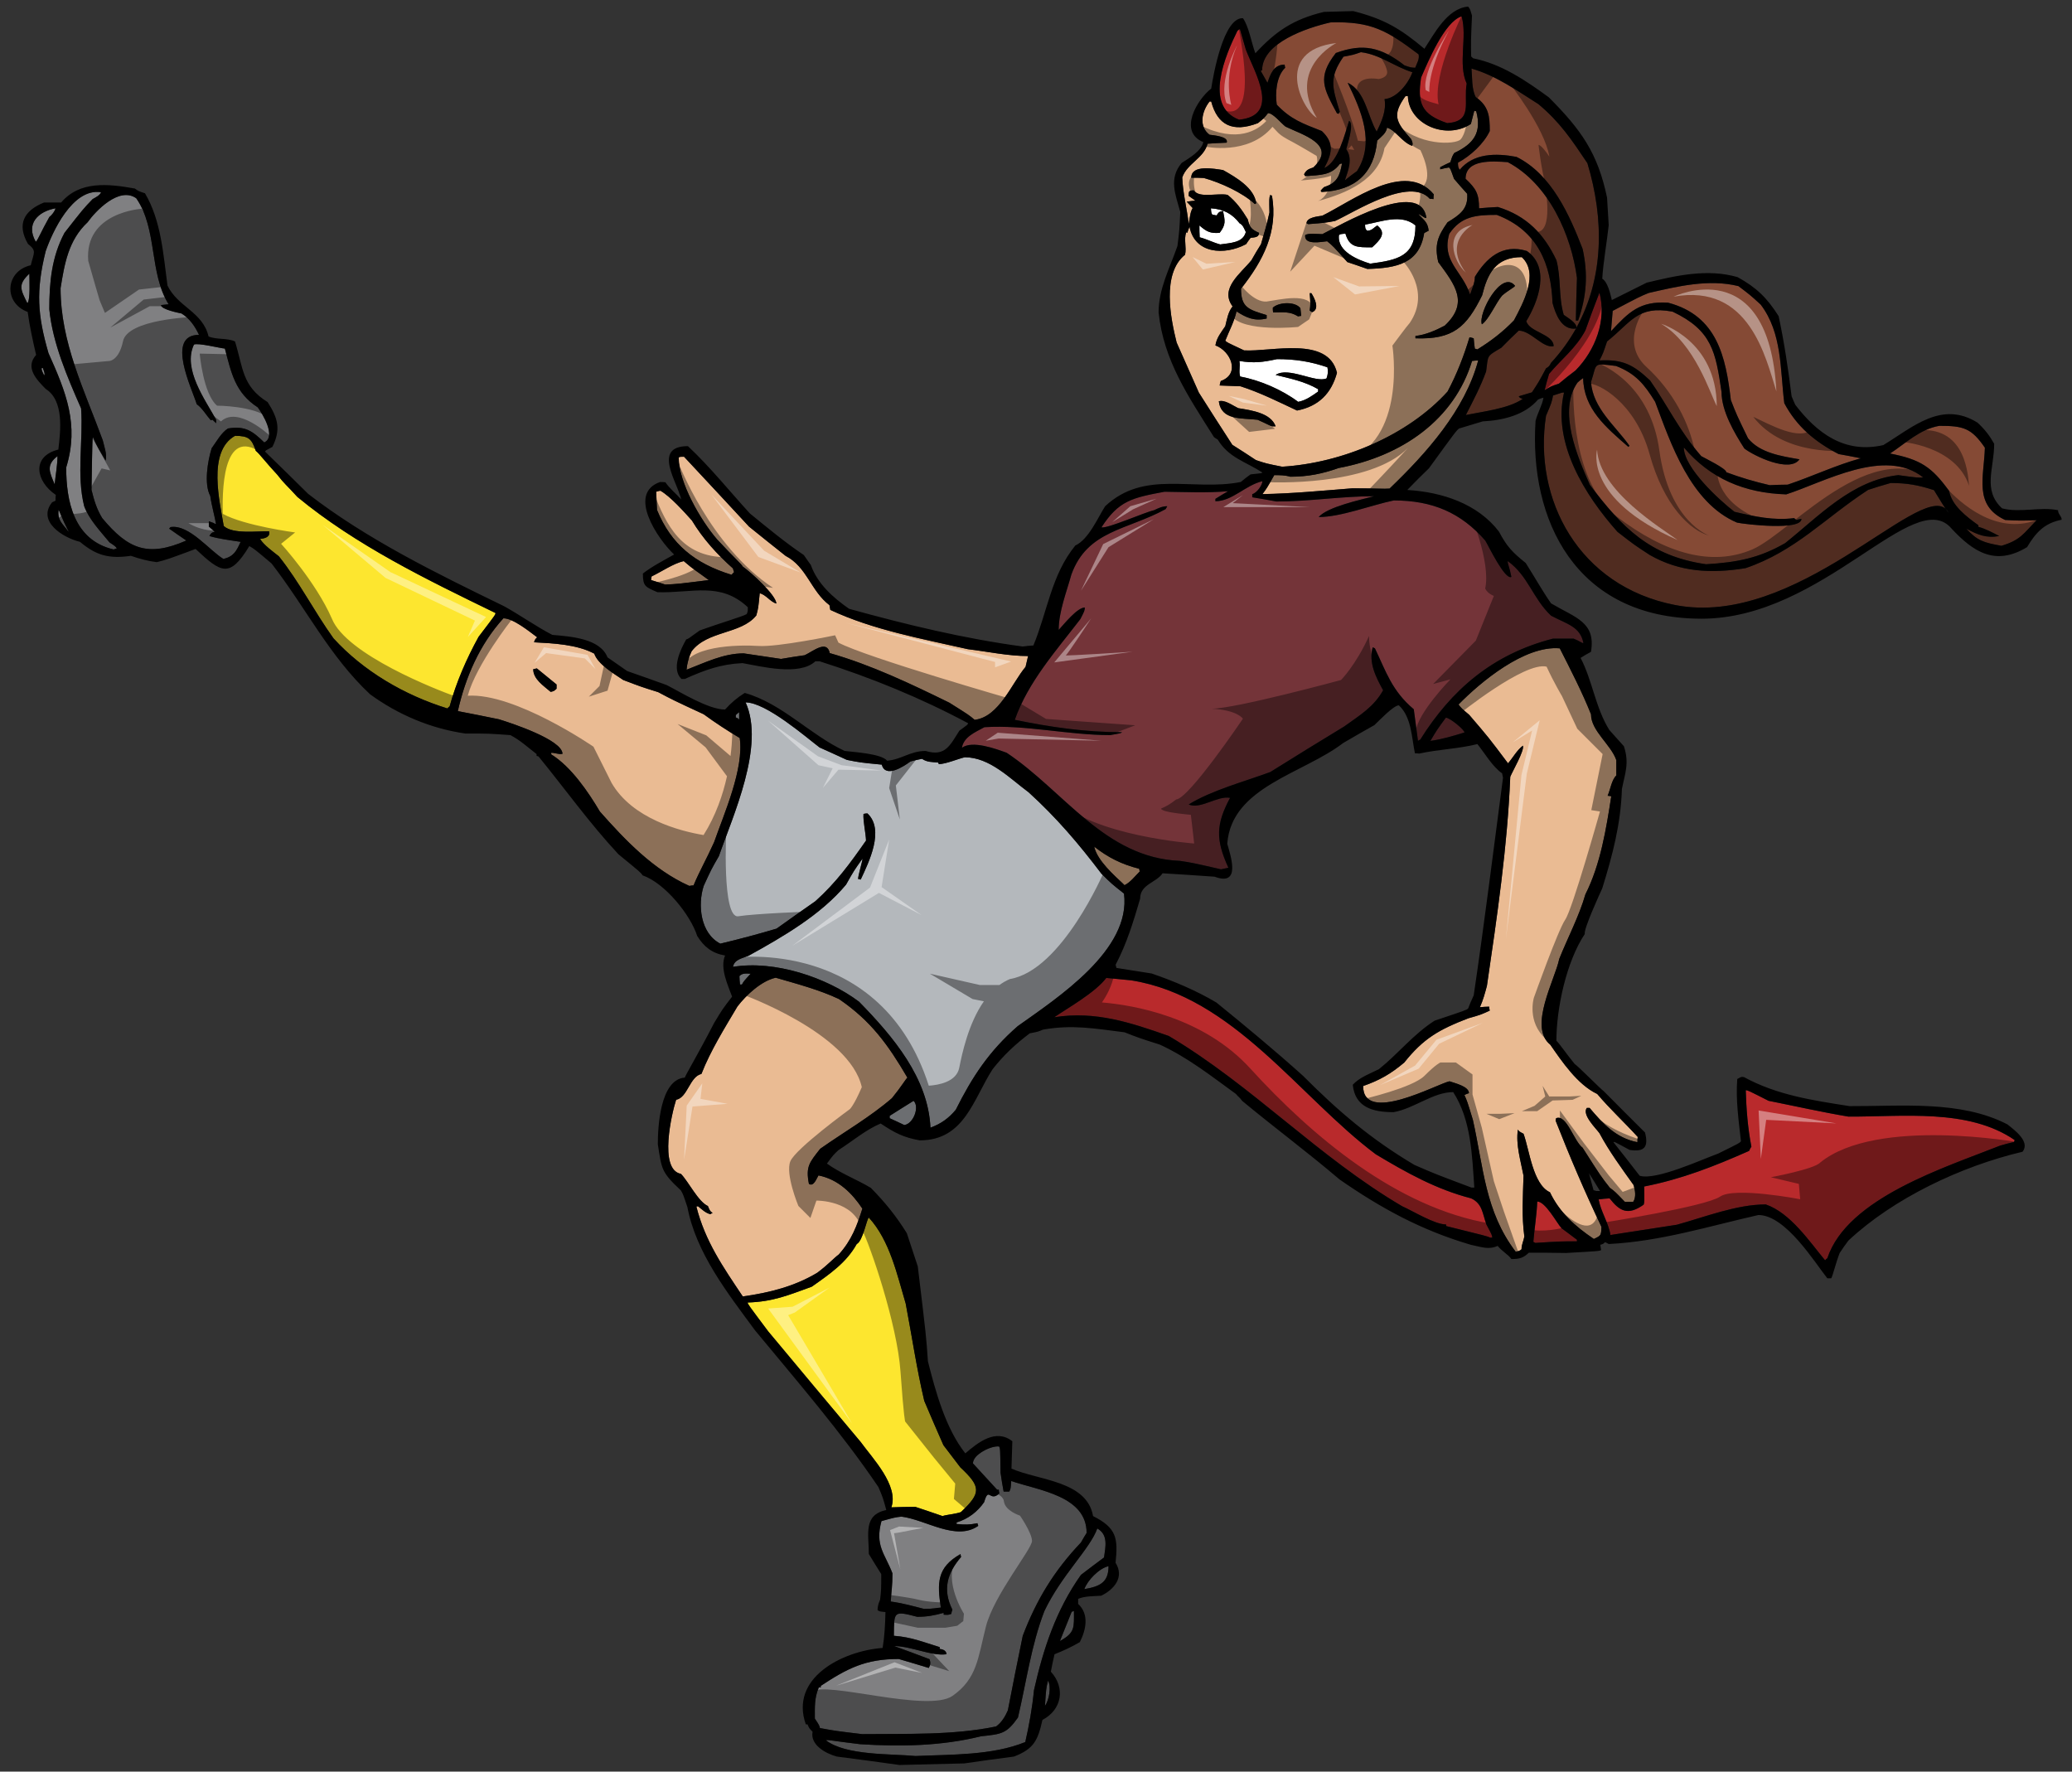
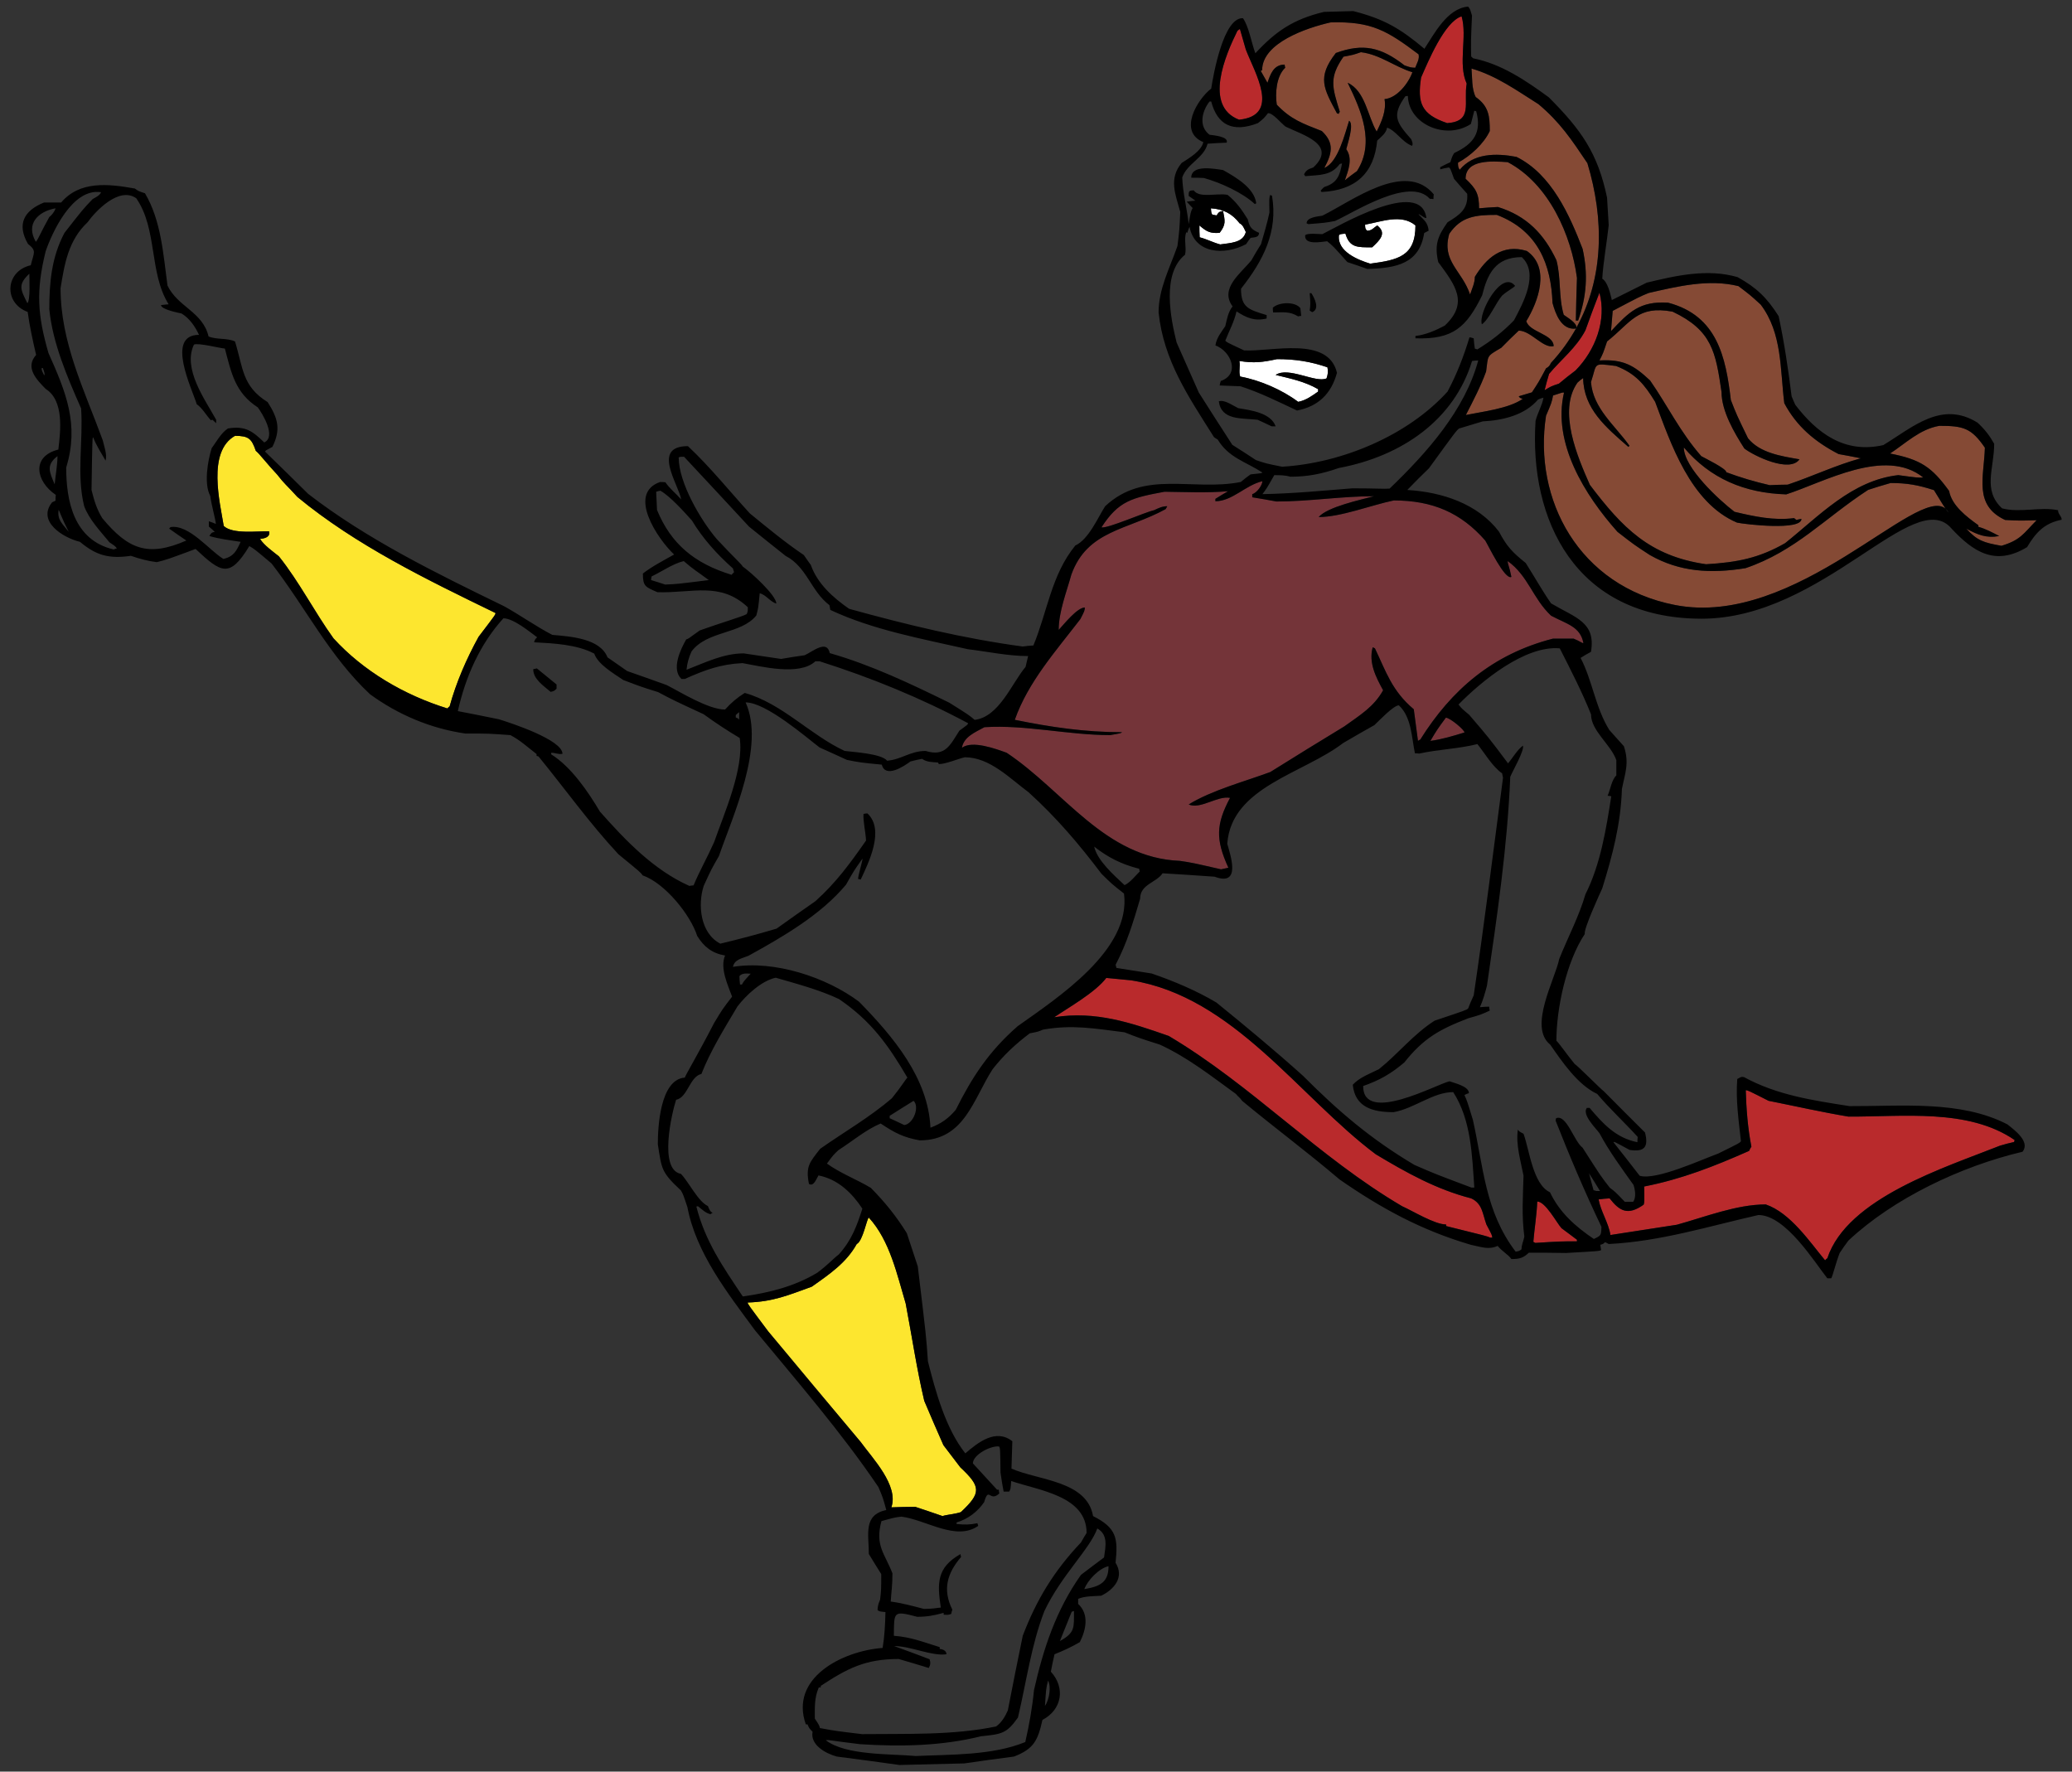
<svg xmlns="http://www.w3.org/2000/svg" version="1.1" id="Layer_1" x="0px" y="0px" width="200px" height="171px" viewBox="0 0 200 171" style="enable-background:new 0 0 200 171;" xml:space="preserve">
  <rect x="0" y="0" width="200" height="171" fill="#333333" stroke="none" />
  <path id="color7" style="fill:#743439;" d="M134.537,48.305c3.748,0,6.491,1.196,8.825,3.869c0.299,0.483,1.901,3.842,2.524,3.511  c-0.189-0.992-0.38-1.297-0.352-1.526c1.984,1.425,2.416,3.613,4.182,5.269c1.52,0.812,2.823,1.043,3.122,2.646  c-0.161,0-0.271-0.153-0.949-0.433c-0.678,0-1.33,0-1.982,0c-5.838,1.502-9.801,4.938-12.817,9.747  c-0.081,0.025-0.162,0.076-0.219,0.126c-0.136-1.017-0.27-2.035-0.406-3.053c-2.118-1.781-2.689-3.664-3.749-5.879  c-0.082-0.051-0.162-0.076-0.217-0.103c-0.407,1.477,0.301,2.877,1.006,4.149c-0.898,1.605-2.227,2.393-3.749,3.489  c-2.388,1.449-4.78,2.925-7.142,4.402c-2.471,0.915-5.647,1.756-7.876,3.129c1.114,0.51,2.771-0.865,3.992-0.635  c-1.366,2.563-1.4,4.021-0.162,6.743c-0.245,0.052-0.491,0.101-0.708,0.154c-2.795-0.639-2.795-0.639-3.964-0.815  c-7.271-0.3-11.156-6.719-16.728-10.435c-1.059-0.382-3.313-1.221-4.317-0.482c0.164-1.043,1.276-1.501,2.172-1.986  c3.937-0.254,8.093,0.763,12.139,0.763c1.03-0.179,1.03-0.179,1.14-0.28c-3.584,0-6.845-0.483-10.348-1.196  c1.277-3.639,3.967-6.643,6.328-9.723c0.407-0.789,0.407-0.789,0.435-1.12c-0.734,0-1.982,1.577-2.526,2.163  c0-1.755,0.761-3.664,1.223-5.344c1.549-4.275,5.377-4.275,9.098-6.312c0.053-0.102,0.108-0.204,0.161-0.282  c-0.488,0-0.841,0.18-1.274,0.383c-0.842,0.178-4.534,1.807-5.079,1.655c1.657-2.571,2.959-2.851,6.083-3.436  c2.038,0.024,4.101,0.127,6.136-0.051c-0.406,0.229-0.813,0.483-1.223,0.738c0,0.076,0,0.152,0,0.229  c1.629,0,2.905-1.552,4.535-1.933c0,0.382-0.542,1.145-0.978,1.246c0,0.103,0,0.205,0,0.306c0.761,0.126,1.547,0.255,2.335,0.407  c3.15,0,6.274-0.51,9.423-0.51c-1.328,0.357-4.481,1.019-5.349,2.011C129.432,49.908,132.338,48.763,134.537,48.305z   M139.561,69.275c-0.842,1.145-0.842,1.145-1.493,2.239c1.139-0.153,2.199-0.482,3.284-0.812  C141.406,70.497,139.969,69.275,139.561,69.275z" />
-   <path id="color6" style="fill:#B4B8BC;" d="M98.231,99.052c-2.771,2.419-4.399,4.914-5.974,8.067  c-0.681,0.815-1.414,1.35-2.445,1.729c-0.217-4.784-3.584-8.779-6.897-12.163c-3.123-2.343-8.147-4.021-12.166-3.359  c0.135-0.712,0.869-0.814,1.494-1.068c3.368-1.857,7.007-3.97,9.423-6.871c0.761-1.35,0.761-1.35,1.576-2.494  c0.081,0-0.462,1.755-0.408,1.959c0.081,0,0.163,0.025,0.244,0.05c0.788-1.681,2.336-4.81,0.651-6.388  c-0.135,0-0.272,0.026-0.38,0.05c-0.054,0.663,0.217,1.832,0.245,2.571c-1.548,2.214-2.879,4.047-4.889,5.853  c-1.249,0.864-2.498,1.757-3.747,2.647c-1.792,0.534-3.611,1.019-5.43,1.451c-1.928-0.993-2.199-3.741-1.603-5.575  c0.733-1.602,0.733-1.602,1.467-2.875c1.33-3.843,4.48-10.639,2.578-14.838c1.983,0,5.866,3.386,7.143,4.353  c0.87,0.382,1.738,0.788,2.633,1.197c1.276,0.253,1.276,0.253,3.368,0.458c0.352,1.35,2.144,0.154,2.768-0.306  c0.355-0.102,0.734-0.178,1.115-0.254c0.489,0.332,0.95,0.305,1.547,0.356c0.026,0.051,0.055,0.102,0.082,0.152  c0.651,0,1.846-0.508,2.498-0.66c2.416,0,4.371,2.06,6.164,3.382c2.715,2.47,4.832,4.963,7.033,7.865  c0.977,0.966,0.977,0.966,2.173,1.91C109.201,91.695,102.087,96.304,98.231,99.052z M85.874,107.704c0,0.076,0,0.153,0,0.23  c0.461,0.204,0.922,0.432,1.412,0.661c0.896-0.127,1.495-1.781,0.896-2.341C87.396,106.739,86.636,107.223,85.874,107.704z   M72.459,93.987c-0.408-0.024-0.814-0.076-1.086,0.229c0,0.255,0.027,0.536,0.054,0.814c0.054,0,0.108,0,0.189,0  C71.782,94.725,71.782,94.725,72.459,93.987z M71.347,69.479c0-0.256,0-0.51,0-0.738c-0.108,0.076-0.217,0.178-0.328,0.28  c0,0.077,0,0.154,0,0.23C71.265,69.352,71.265,69.352,71.347,69.479z" />
  <path id="color5" style="fill:#FDE62F;" d="M83.865,117.527c2.036,2.215,2.742,5.575,3.558,8.298  c0.597,3.13,1.059,6.287,1.792,9.392c0.598,1.425,1.222,2.851,1.848,4.274c0.541,0.712,1.085,1.426,1.629,2.138  c2.008,1.884,2.036,2.47,0.054,4.327c-0.489,0.178-1.44,0.255-1.766,0.382c-0.897-0.305-1.767-0.611-2.634-0.892  c-0.789,0-1.547,0.025-2.309,0.05c0.733-2.11-1.819-4.733-2.96-6.31c-2.987-3.563-5.975-7.127-8.934-10.688  c-1.927-2.57-1.927-2.57-1.982-2.775c2.471-0.075,3.938-0.712,6.192-1.526c1.739-1.222,3.34-2.314,4.345-4.121  C83.295,119.794,83.676,117.579,83.865,117.527z M47.83,59.172c-6.654-3.232-13.469-6.541-19.117-11.199  c-1.06-1.17-1.249-1.245-1.955-2.163c-0.896-0.941-1.793-2.112-2.063-2.291c-0.408-1.17-0.681-1.451-2.011-1.451  c-2.715,1.526-1.44,6.49-1.086,8.703c0.87,0.814,3.259,0.482,4.372,0.51c0.136,0.534-0.352,0.687-0.868,0.738  c0.408,0.636,1.222,1.196,1.819,1.68c1.956,2.443,3.422,5.345,5.269,7.915c2.878,3.156,6.815,5.473,10.998,6.768  c0.054-0.074,0.135-0.15,0.217-0.204c0.624-2.29,1.629-4.606,2.797-6.717C47.83,59.325,47.83,59.325,47.83,59.172z" />
-   <path id="color4" style="fill:#EABB93;" d="M86.093,106c-2.12,1.832-4.645,3.282-6.924,4.886c-1.032,1.324-1.413,1.706-1.087,3.386  c0.462,0.304,0.733-0.51,0.922-0.816c1.929,0.382,3.258,1.732,4.237,3.207c-0.517,1.63-1.033,3.055-2.282,4.429  c-0.517,0.382-0.978,0.941-2.065,1.755c-2.199,1.324-4.643,1.937-7.196,2.291c-1.928-2.875-3.638-5.344-4.481-8.678  c0.055-0.024,0.109-0.024,0.164-0.024c0.352,0.281,0.733,0.663,1.194,0.764c0.054-0.051,0.136-0.1,0.216-0.127  c-0.27-0.128-0.353-0.407-0.46-0.662c-0.95-0.433-1.875-2.367-2.606-3.105c-2.172-0.406-0.87-5.904-0.462-7.151  c1.115-0.204,1.303-2.238,2.443-2.495c0.871-2.237,2.254-4.451,3.478-6.513c0.841-1.096,2.309-2.47,3.692-2.774  c2.01,0.585,4.236,1.171,6.11,2.062c3.097,2.112,4.753,4.429,6.6,7.584C87.396,104.193,86.987,104.906,86.093,106z M140.782,68.003  c0.299,0.381,0.299,0.381,1.031,0.993c1.876,2.189,1.876,2.189,3.75,4.684c0.487-0.562,0.841-1.248,1.437-1.707  c0.166,0.459-1.002,2.469-1.222,3.003c-0.271,6.718-1.275,13.513-2.253,20.182c-0.189,0.712-0.377,1.399-0.676,2.063  c0.299-0.026,0.596-0.054,0.894-0.054c0,0.129,0.027,0.255,0.056,0.383c-0.898,0.408-0.898,0.408-2.065,0.739  c-2.851,1.095-4.346,1.96-6.19,4.275c-1.305,1.093-2.362,1.705-3.967,2.265c0,3.741,7.143-0.205,8.336-0.458  c0.491,0.178,1.876,0.483,1.876,1.145c-0.164,0.052-0.298,0.102-0.435,0.179c0.271,0.61,0.271,0.61,0.814,2.393  c1.031,4.582,1.168,8.831,4.128,12.724c0.246-0.024,0.408-0.074,0.572-0.228c0-0.484,0.19-0.764,0.271-1.224  c-0.271-2.034-0.137-3.816-0.08-5.877c-0.272-1.427-0.762-3.004-0.543-4.455c0.107,0.179,0.107,0.179,0.543,0.408  c0.572,1.551,0.894,4.886,2.552,5.648c0.923,1.936,2.418,3.283,4.236,4.507c0.705-0.333,0.705-0.333,0.733-1.174  c-1.602-3.357-3.069-6.793-4.426-10.254c0-0.077,0.028-0.154,0.054-0.229c1.006-0.407,1.709,2.215,2.552,2.851  c1.792,2.8,1.792,2.8,2.635,3.867c0.515,0.383,0.515,0.383,1.44,1.35c0.27,0,0.543,0,0.813,0c0.299-0.432,0.19-1.146,0.027-1.629  c-1.167-1.629-2.361-3.258-3.285-4.99c-0.325-0.459-1.711-1.781-1.223-2.439c0.083,0,0.163,0,0.273,0  c1.275,1.499,2.524,2.899,4.614,3.307c0-0.18,0-0.355,0.028-0.508c-1.249-1.376-2.689-2.7-3.909-4.149  c-1.901-0.891-3.422-3.156-4.535-4.76c-2.146-1.705,0.489-6.335,0.867-8.271c0.816-2.036,1.928-4.147,2.527-6.235  c1.467-2.902,2.01-6.336,2.497-9.468c-0.135-0.025-0.244-0.05-0.352-0.05c0.272-0.611,0.38-1.527,0.84-1.959c0-0.51,0-0.993,0-1.477  c-0.515-1.502-2.444-2.827-2.444-4.428c-0.866-2.163-1.952-4.276-3.013-6.364C147.166,62.276,142.9,65.84,140.782,68.003z   M68.929,81.288c-0.706,1.579-1.439,2.85-1.982,4.174c-0.135,0-0.271,0.025-0.407,0.05c-3.477-1.55-6.22-4.452-8.635-7.175  c-1.114-1.883-2.769-4.326-4.699-5.522c0-0.05,0-0.102,0-0.154c0.409,0,0.706,0.178,1.087,0.102c0-1.35-4.969-2.978-6.137-3.335  c-1.331-0.28-2.661-0.534-3.964-0.788c0.733-3.257,2.09-6.414,4.398-8.958c0.951,0,2.499,1.271,3.26,1.833  c-0.217,0.203-0.217,0.228-0.3,0.482c1.901,0.102,4.127,0.204,5.811,1.094c0.353,1.044,1.901,1.935,2.798,2.546  c1.738,0.661,1.738,0.661,3.366,1.17c1.44,0.764,1.44,0.764,4.4,2.138c1.114,0.814,2.28,1.578,3.477,2.291  C71.835,74.187,69.881,78.565,68.929,81.288z M53.723,66.069c-0.653-0.535-1.276-1.044-1.901-1.552  c-0.137,0.026-0.244,0.05-0.353,0.076c0,0.967,1.005,1.604,1.683,2.19c0.326-0.077,0.326-0.077,0.57-0.305  C53.723,66.323,53.723,66.196,53.723,66.069z M105.619,81.72c0.298,1.351,1.9,2.748,2.932,3.716  c0.542-0.255,1.031-0.891,1.468-1.323c-0.026-0.103-0.056-0.179-0.056-0.256C108.252,83.425,106.95,82.764,105.619,81.72z   M98.99,64.364c0.082-0.358,0.164-0.712,0.245-1.044c-1.928,0-3.91-0.433-5.811-0.662c-4.48-1.018-9.152-1.858-13.278-3.792  c-0.027-0.154-0.055-0.306-0.081-0.459c-1.792-1.349-2.173-3.688-4.236-4.758c-1.194-0.941-2.363-1.883-3.53-2.824  c-2.091-2.265-4.182-4.504-6.272-6.744c-0.408,0-0.408,0-0.517,0.075c0,2.418,2.119,6.058,3.693,7.89  c1.657,1.783,2.445,2.469,2.471,2.62c0.842,0.586,3.26,2.799,3.26,3.589c-0.598-0.179-1.006-0.865-1.604-0.992  c-0.135,1.425-0.135,1.425-0.326,2.137c-1.466,1.832-4.724,1.45-6.246,3.462c-0.271,0.584-0.432,1.144-0.489,1.781  c1.792-0.688,3.558-1.578,5.513-1.578c1.194,0.178,2.388,0.357,3.611,0.535c0.76-0.127,1.521-0.255,2.28-0.357  c0.815-0.382,2.146-1.527,2.417-0.205c4.019,1.146,7.849,2.977,11.542,4.786c1.901,1.194,1.901,1.194,2.445,1.654  C96.439,69.2,97.66,65.942,98.99,64.364z M62.902,55.634c-0.028,0.101-0.055,0.229-0.055,0.357c0.435,0.126,0.896,0.282,1.358,0.432  c1.167-0.049,1.167-0.049,4.208-0.432c-1.195-0.89-1.384-0.941-2.417-1.832C64.992,54.388,63.824,55.202,62.902,55.634z   M66.784,50.24c-0.706-0.789-2.092-2.342-3.042-2.876c-0.135,0.024-0.271,0.05-0.406,0.101c0.027,0.584,0.053,1.17,0.082,1.755  c1.357,3.31,3.639,5.167,7.196,6.26c0.081-0.101,0.163-0.178,0.243-0.254c-0.053-0.127-0.08-0.254-0.108-0.358  C69.201,53.497,67.843,51.995,66.784,50.24z M142.087,34.842c-1.711,5.65-6.736,9.187-12.874,10.332  c-1.574,0.561-2.984,0.839-4.671,0.839c-0.517-0.152-1.005-0.152-1.547-0.152c-0.705,1.247-0.705,1.247-1.14,1.831  c2.903-0.05,5.782-0.33,8.688-0.561c2.417,0,3.041,0.077,3.585,0.026c3.582-3.436,7.276-7.583,8.554-12.368  C142.466,34.791,142.276,34.816,142.087,34.842z M123.758,45.046c-1.547-0.305-1.547-0.305-2.525-0.636  c-0.76-0.508-1.522-0.993-2.283-1.476c-1.086-1.68-2.171-3.359-3.23-5.038c-0.732-1.63-1.439-3.233-2.146-4.837  c-0.57-2.291-1.467-6.643,0.815-8.474c0.164-0.713-0.136-1.451,0.108-2.164c0.026,0,0.055,0.026,0.108,0.051  c0.055-0.204,0.136-0.408,0.217-0.584c0.489,2.596,3.341,2.799,5.458,1.679c0.135-0.203,0.271-0.407,0.435-0.611  c0.433-0.051,0.814-0.051,0.814-0.483c-0.733-0.33-0.897-0.509-1.086-1.298c-0.545-0.891-1.114-1.705-1.953-2.367  c-0.979-0.203-2.718,0.357-3.26-0.432c-0.517,0-0.489,0.126-0.489,0.534c0.218,0.152,0.434,0.306,0.651,0.458  c-0.297,0.025-0.57,0.051-0.841,0.101c0.19,0.204,0.38,0.407,0.57,0.611c-0.191,0.382-0.191,0.382-0.38,1.552  c-0.164-1.502-0.57-2.977-0.624-4.503c0.46-1.35,2.09-1.858,2.445-3.258c0.597-0.05,1.221-0.075,1.844-0.101  c0.218-0.61-1.328-0.712-1.654-0.765c-1.06-0.788-0.761-2.24,0-3.207c0.055,0,0.107,0,0.162,0c0.598,2.266,2.064,3.029,4.507,2.088  c0.572-0.457,0.572-0.457,0.978-0.967c0.489,0,1.249,0.967,1.685,1.299c1.603,0.789,5.05,1.73,2.687,3.943  c-0.516,0.179-0.677,0.255-0.895,0.663c0.027,0.051,0.054,0.103,0.108,0.179c1.466-0.126,2.497-0.051,3.338-1.17  c0.058-0.026,0.137-0.051,0.219-0.051c-0.219,1.196-0.489,1.884-1.711,2.266c-0.135,0.1-0.242,0.229-0.353,0.357  c0.028,0.026,0.054,0.076,0.081,0.126c3.314-0.152,5.079-1.833,5.377-4.962c0.407-0.383,0.87-0.714,0.95-1.247  c0.843,0.254,1.441,1.4,2.421,1.755c0.105-0.229,0-0.406-0.085-0.637c-1.492-1.68-1.871-2.316-0.569-4.148  c0.083-0.026,0.163-0.026,0.243-0.026c0.084,2.749,3.692,4.276,6.083,2.699c0.109-0.433,0.218-0.866,0.327-1.272  c0.054,0,0.107,0.025,0.189,0.051c0.543,2.034-0.218,3.129-2.118,4.021c-0.192,0.304-0.192,0.304-0.379,0.89  c-0.327,0.152-0.652,0.304-0.978,0.482c0,0.051,0,0.127,0,0.205c0.27-0.076,0.544-0.128,0.842-0.179  c0.136,0.101,0.136,0.101,0.488,1.093c0.407,0.483,0.84,0.968,1.276,1.452c0.107,1.476-0.734,2.036-1.902,2.749  c-0.95,1.348-1.275,2.163-0.894,3.842c1.629,2.215,2.985,3.92,0.624,6.133c-0.871,0.46-1.85,0.891-2.826,0.994  c0,0.076,0,0.152,0,0.229c3.64,0.126,4.916-1.069,6.438-4.148c0.516-2.062,1.276-3.689,3.828-3.689  c1.686,1.578,0.135,4.429-0.759,6.108c-1.058,1.095-2.202,1.985-3.53,2.799c-0.081-0.024-0.164-0.049-0.245-0.075  c-0.055-0.331-0.083-0.663-0.109-0.993c-0.134-0.05-0.271-0.076-0.406-0.102c-0.545,1.809-1.223,3.563-2.12,5.243  C135.895,42.02,129.568,44.691,123.758,45.046z M143.037,31.305c0.678-0.459,1.33-2.037,1.953-2.774  c0.623-0.534,1.144-0.763,1.252-0.942C144.966,25.985,142.656,30.209,143.037,31.305z M121.259,19.623  c-0.19-1.476-1.929-2.493-3.203-3.207c-0.843-0.125-3.069-0.561-3.069,0.739c0.407,0,0.814,0,1.222,0.026  c1.63,0.458,3.749,1.425,4.917,2.519C121.148,19.674,121.204,19.648,121.259,19.623z M126.119,21.557  c0.055,0.025,0.109,0.051,0.164,0.077c1.631-0.127,1.631-0.127,2.58-0.305c1.821-0.814,7.196-4.327,9.15-2.139  c0.107,0,0.218,0,0.354,0.027c0-0.153,0-0.306,0.027-0.459c-2.743-3.308-7.903,0.663-10.755,2.061  C127.205,20.895,126.119,20.971,126.119,21.557z M128.102,23.287c0.568,0.459,0.568,0.459,1.952,2.01  c0.627,0.205,1.276,0.433,1.929,0.663c2.852-0.077,5.025-0.533,5.485-3.46c0.136-0.077,0.272-0.153,0.433-0.229  c-0.081-0.788-0.407-0.993-0.975-1.578c0.107-0.076,0.489,0.357,0.757,0.357c-0.516-3.945-8.579,0.839-10.047,1.552  c-0.378,0-1.41-0.128-1.654,0.102C125.874,23.695,127.559,23.339,128.102,23.287z M126.419,29.98  c0.08,0.051,0.162,0.103,0.243,0.153c0.759-0.305,0.217-1.374-0.081-1.832c-0.054,0-0.108,0-0.162,0  C126.499,29.345,126.499,29.345,126.419,29.98z M122.859,29.7c0,0.154,0,0.305,0.027,0.458c0.978,0,1.604-0.126,2.419,0.383  c0.082-0.026,0.188-0.051,0.297-0.051c-0.025-0.254-0.055-0.51-0.082-0.74C125.033,29.09,123.459,29.142,122.859,29.7z   M117.32,33.34c1.469,0.534,2.446,2.75,0.518,3.437c-0.055,0.126-0.083,0.28-0.108,0.432c0.653,0.027,1.33,0.051,2.01,0.077  c1.901,0.611,3.665,1.5,5.457,2.341c2.094-0.408,3.314-1.655,3.856-3.64c-0.84-3.59-6.327-2.009-8.962-2.165  c-1.684-0.787-1.684-0.787-1.818-0.939c0.379-0.968,0.842-1.783,1.085-2.825c0.949,0.609,1.712,0.966,2.906,0.687  c0-0.128,0-0.23,0-0.332c-1.766-0.533-2.472-0.739-2.472-2.544c2.145-2.725,3.583-5.499,2.987-8.985  c-0.081-0.025-0.136-0.051-0.189-0.051c-0.082,0.357-0.082,0.357-0.057,1.681c-0.216,1.044-0.516,2.01-0.813,3.054  c-0.326,0.51-0.623,1.02-0.925,1.552c-1.029,1.273-3.095,2.724-1.818,4.455c-0.434,0.534-0.544,1.247-0.705,1.909  C117.863,32.093,117.43,32.603,117.32,33.34z M123.132,41.154c-0.46-1.298-2.362-1.553-3.612-1.756  c-0.542-0.255-1.303-0.841-1.873-0.663c0.243,1.857,2.173,1.604,3.747,1.783c0.434,0.203,0.897,0.406,1.357,0.636  C122.859,41.154,122.997,41.154,123.132,41.154z" />
-   <path id="color3" style="fill:#808082;" d="M100.811,155.5c1.653-3.471,4.397-5.987,5.106-7.966c1.086,0.61,0.787,1.782,0.651,2.799  c-0.76,0.56-1.495,1.119-2.228,1.68c-2.417,3.411-3.639,7.151-4.533,11.123c-0.164,1.679-0.461,3.357-0.842,5.013  c-3.176,1.299-7.169,1.195-10.591,1.348c-2.336-0.227-6.735-0.025-8.663-1.526c0.326-0.051,0.517,0.052,3.313,0.384  c3.938,0.252,7.876,0.177,11.677-0.766c2.038-0.204,2.471-0.28,3.558-1.807C99.071,162.345,99.533,158.809,100.811,155.5z   M96.412,143.793c0,0.102,0.027,0.23,0.053,0.357c-0.95,0.89-1.004-0.738-1.466,0.839c-0.623,0.917-1.547,1.629-2.661,1.96  c0,0.052,0,0.101,0,0.151c0.788,0.078,1.277,0.078,2.01-0.077c0.027,0.077,0.054,0.155,0.081,0.257  c-2.146,1.503-5.022-0.584-7.413-0.892c-0.652,0.077-0.652,0.077-1.927,0.433c-0.653,2.367,0.325,3.13,1.059,5.04  c0,1.271-0.108,1.732-0.163,2.723c1.114,0.151,2.117,0.432,3.204,0.71c0.979,0,1.169-0.1,1.629-0.125  c-0.351-2.342-0.407-3.868,1.901-5.166c0,0.076,0.028,0.18,0.055,0.28c-1.33,1.551-1.819,3.132-0.842,5.09  c-0.054,0.127-0.081,0.254-0.108,0.406c-0.3,0.101-0.3,0.101-0.733,0.075c0-0.075,0-0.125,0-0.178  c-0.922,0.256-1.603,0.382-2.553,0.382c-2.336-0.61-2.227-0.51-2.253,1.831c1.711,0.127,2.823,0.61,4.426,1.094  c0,0.052,0,0.103,0,0.18c0.326,0.026,0.652,0.18,0.652,0.509c-1.44,0.205-3.421-0.789-5.052-0.789  c1.142,0.408,2.283,0.84,3.423,1.271c0.109,0.357,0.082,0.537-0.081,0.842c-0.978-0.305-1.955-0.587-2.904-0.866  c-3.233,0-4.97,0.917-7.522,2.596c0,0.052,0,0.102,0,0.153c-0.082,0-0.136,0-0.19,0c-0.435,1.018-0.381,1.908-0.381,3.002  c0.434,0.663,0.434,0.663,0.489,0.917c1.521,0.278,1.521,0.278,4.074,0.584c4.264-0.051,8.771,0.127,12.926-0.737  c0.543-0.382,0.896-0.992,1.142-1.552c0.46-2.418,0.95-4.811,1.437-7.201c1.331-3.489,3.016-6.262,5.623-9.01  c0.162-0.307,0.353-0.612,0.543-0.918c0-3.588-4.616-4.097-7.278-5.013c-0.055,0.764-0.055,0.764-0.19,1.018  c-0.191,0-0.38,0-0.544,0c-0.107-0.611-0.217-1.223-0.298-1.832c-0.027-2.315-0.027-2.315-0.136-2.52  c-0.788-0.101-2.525,0.789-2.525,1.63c0.759,0.84,1.547,1.679,2.334,2.544C96.302,143.793,96.357,143.793,96.412,143.793z   M100.866,164.662c0.406-0.584,0.623-1.832,0.297-2.442C100.974,162.982,100.974,162.982,100.866,164.662z M103.443,155.576  c-0.379,0.942-0.759,1.883-1.139,2.826c1.493-0.815,1.357-1.324,1.357-2.902C103.579,155.525,103.499,155.55,103.443,155.576z   M104.666,153.388c1.522-0.255,2.337-0.662,2.337-2.215C106.078,151.376,104.966,152.549,104.666,153.388z M20.728,51.334  c-0.191-0.18-0.381-0.357-0.57-0.509c0-0.18,0-0.358,0-0.509c0.217,0.077,0.434,0.152,0.679,0.254  c-0.055-0.533-0.407-1.73-0.543-2.698c-0.624-1.17-0.244-3.385,0.136-4.606c0.434-0.585,0.922-1.502,1.574-1.908  c1.711-0.281,2.39,0.279,3.503,1.349c1.195-0.561-0.19-2.799-0.624-3.384c-2.199-1.425-2.552-3.334-3.177-5.676  c-0.408-0.024-2.633-0.584-2.986-0.382c-1.113,2.341,1.086,5.319,2.145,7.254c0,0.1,0,0.203,0,0.331  c-0.135-0.128-0.244-0.231-0.353-0.331c-0.054,0-0.108,0.024-0.163,0.051c-0.433-0.485-0.815-1.17-1.358-1.554  c-0.434-1.45-3.041-6.694,0.217-6.694c-0.38-0.814-0.896-1.576-1.683-2.062c-0.218-0.051-1.982-0.381-1.982-0.814  c0.245-0.025,0.489-0.05,0.733-0.076c-1.9-3.054-1.06-7.253-3.123-10.231c-1.655-1.17-3.938,1.247-4.697,2.316  c-1.847,1.73-2.227,3.996-2.607,6.363c0,5.242,2.281,9.798,4.073,14.685c0.135,0.61,0.435,1.347,0.272,1.958  c-0.436-0.762-0.87-1.399-1.195-2.239c-0.082,0-0.082,0-0.164,5.066c0.244,0.991,0.489,1.831,1.032,2.722  c2.498,3.003,4.399,3.792,8.12,2.164c-0.57-0.381-1.113-0.764-1.656-1.145c0.028-0.051,0.082-0.102,0.136-0.153  c1.794-0.28,3.775,2.291,5.106,3.079c1.006-0.255,1.248-0.764,1.656-1.655c-1.006-0.153-2.064-0.28-3.014-0.559  C20.349,51.487,20.431,51.384,20.728,51.334z M11.278,52.938c-0.108,0.025-0.217,0.05-0.3,0.101  c-3.883-0.891-4.589-4.734-4.589-7.915c1.276-4.149-0.027-7.279-1.711-11.045c-1.059-3.666-1.222-5.981-0.272-9.824  c0.624-1.807,2.58-6.132,5.349-5.701c-0.108,0.305-0.542,0.509-0.815,0.663c-0.923,0.967-0.923,0.967-2.715,3.257  c-1.25,2.342-1.467,4.81-1.467,7.381c0.326,3.282,1.738,6.541,3.069,9.569c0.217,3.131-0.461,6.414,0.299,9.441  c0.489,1.298,1.548,2.392,2.444,3.487C11.143,52.733,11.143,52.733,11.278,52.938z M5.657,49.22  c0.108,0.127,0.272,0.738,0.977,2.113C6.01,50.519,5.522,50.214,5.657,49.22z M5.549,44.029c0,0.84-0.191,1.857-0.272,2.724  C4.788,45.582,4.409,44.895,5.549,44.029z M4.137,35.529c0.19,0.535,0.19,0.535,0.135,0.713C4.246,36.19,3.811,35.426,4.137,35.529z   M2.833,26.418c0,0.483,0.108,2.571-0.19,2.85C1.991,27.944,1.693,27.487,2.833,26.418z M4.762,20.947  c-0.814,1.45-1.085,2.189-1.304,2.393c-1.006-1.73,0.217-2.927,1.9-3.233C5.304,20.386,4.977,20.794,4.762,20.947z" />
  <path id="color2" style="fill:#854A35;" d="M196.588,50.214c-1.304,1.323-1.547,1.908-3.396,2.469  c-1.708-0.305-2.336-0.485-3.394-1.656c1.087,0.586,1.928,0.943,3.177,0.714c-0.677-0.357-1.304-0.689-2.01-0.892  c0-0.049,0-0.102,0-0.152c-1.141-0.814-2.578-1.909-2.824-3.309c-1.682-2.315-2.739-3.028-5.701-3.614  c1.522-0.993,2.853-2.341,4.752-2.672c2.308,0,3.097,0.204,4.4,2.112c-0.082,2.825-1.115,5.548,1.953,6.974  C194.959,50.263,194.959,50.263,196.588,50.214z M182.492,46.625c-0.732,0.202-1.467,0.433-2.17,0.663  c-4.191,2.722-7.008,5.917-11.84,7.558c-3.343,0.533-6.33,0.382-9.234-1.272c-1.522-0.994-1.522-0.994-3.124-2.239  c-3.149-3.538-6.298-8.576-5.158-13.436c-0.136-0.026-0.136-0.026-1.059,0.28c-0.136,0.686-0.136,0.686-0.679,1.958  c-1.238,8.039,3.125,16.446,12.456,18.264c11.675,2.274,23.393-11.681,26.111-9.293c-0.169-0.246-0.443-0.692-1.12-1.793  C185.184,46.828,184.097,46.625,182.492,46.625z M172.419,47.719c3.639-1.17,9.531-4.58,13.226-1.629  c-0.544,0.026-0.544,0.026-2.416-0.229c-4.482,0.508-7.632,3.943-10.918,6.565c-2.527,1.452-4.644,1.857-7.63,2.037  c-5.46-0.789-8.093-3.538-11.217-7.661c-1.193-2.695-3.122-7.151-1.193-9.874c0.161-0.154,0.351-0.305,0.543-0.433  c0.054,2.953,2.172,4.734,4.37,6.643c0.028-0.051,0.056-0.077,0.108-0.102c-1.386-1.96-3.527-3.613-3.72-6.158  c0.623-1.883,0.107-1.832,2.419-1.552c1.901,0.74,2.742,1.782,3.773,3.461c1.494,3.971,3.395,9.748,7.901,11.657  c0.843,0.18,6.221,0.789,6.221-0.356c-0.164,0.024-0.324,0.05-0.491,0.101c-0.08-0.077-0.161-0.126-0.218-0.179  c-1.953,0.254-3.826-0.152-5.755-0.61c-1.439-1.096-4.889-4.25-4.889-6.21C165.088,46.193,168.374,47.592,172.419,47.719z   M154.39,34.791c0.351-0.688,0.351-0.688,0.732-1.832c2.307-1.832,2.932-3.512,6.327-2.876c3.8,1.807,4.154,3.868,4.724,7.762  c0,1.832,1.224,3.92,2.201,5.447c0.924,0.712,4.374,2.392,5.321,1.044c-1.765-0.306-3.826-0.612-4.969-2.036  c-1.112-2.292-1.112-2.292-1.654-3.69c-0.489-4.123-1.305-8.143-6.056-9.392c-2.743-0.178-3.802,0.917-5.513,2.75  c0.056-0.663,0.107-1.324,0.162-1.961c2.607-1.373,2.607-1.373,3.476-1.729c2.796-0.636,5.784-1.374,8.662-0.661  c1.142,0.864,1.142,0.864,2.147,1.781c2.089,2.748,1.871,6.261,2.28,9.519c1.194,2.24,2.935,3.715,5.241,4.912  c0.706,0.127,1.411,0.254,2.146,0.407c-2.419,0.663-4.699,1.755-7.061,2.545c-0.597,0-1.169,0.025-1.738,0.05  c-1.441-0.331-2.826-0.738-4.183-1.247c0-0.357-2.064-1.35-2.417-1.553c-2.038-2.315-3.259-4.887-4.942-7.303  C157.7,35.249,156.697,34.664,154.39,34.791z M152.165,31.62c0.022-0.482-0.921-0.991-1.228-1.232  c-0.516-1.73-0.24-3.513-0.704-5.268c-1.197-2.519-2.852-4.276-5.649-5.141c-0.623,0.026-1.222,0.077-1.822,0.127  c0-1.374-0.27-1.883-1.299-2.852c0-1.909,2.605-1.704,4.071-1.602c3.992,2.112,6.137,7.074,6.679,11.17  c-0.052,1.376-0.08,2.75-0.107,4.123c0.057,0,0.136,0,0.217,0c0.817-2.339,0.978-4.454,0.435-6.92  c-1.25-3.233-2.986-7.203-6.384-8.883c-2.007-0.381-4.15-0.356-5.482,1.247c-0.162-0.23-0.162-0.407-0.162-0.688  c1.223-0.661,2.497-1.832,3.068-3.054c0-1.4-0.082-2.393-1.359-3.283c-0.406-0.789-0.323-1.883-0.406-2.748  c2.391,0.687,4.398,2.137,6.462,3.436c2.094,1.756,3.205,3.436,4.727,5.702C154.853,21.157,154.821,26.801,152.165,31.62z   M149.228,35.554c-0.705,1.324-0.705,1.324-1.358,2.317c-0.435,0.126-0.87,0.254-1.275,0.381c0.108,0.153,0.108,0.153,0.382,0.255  c-1.359,0.941-3.884,1.222-5.485,1.552c0.706-1.374,1.438-2.774,1.954-4.199c0.219-1.604,0-1.427,1.465-2.292  c0.545-0.561,1.116-1.121,1.685-1.655c1.17,0,2.336,1.73,3.369,1.502c0-1.171-2.362-1.35-2.637-2.418  c1.168-1.909,2.337-5.167,0.056-6.77c-2.391-0.738-3.938,0.711-5.024,2.494c0,0.584-0.27,1.145-0.461,1.705  c-0.788-2.342-2.77-3.182-2.009-5.854c1.141-1.679,2.525-1.831,4.588-1.831c3.995,1.526,5.242,4.81,5.379,8.501  c0.269,0.981,0.832,2.657,2.263,2.472c-0.652,1.163-1.452,2.28-2.426,3.33C149.609,35.273,149.473,35.426,149.228,35.554z   M122.344,7.992c-0.218-0.382-0.435-0.764-0.651-1.145c0.027-0.026,0.084-0.051,0.136-0.076c0-2.648,4.346-4.099,6.6-4.608  c3.966-0.127,5.486,0.814,8.501,3.079c0.107,0.459-0.164,0.866-0.326,1.298c-0.434-0.025-0.434-0.025-1.033-0.229  c-2.252-1.756-3.991-2.164-6.627-1.196c-1.846,2.367-1.166,3.436,0.109,5.828c0.055,0,0.108,0.026,0.163,0.051  c0.027-0.076,0.056-0.154,0.108-0.204c-0.733-2.393-1.059-3.283,0.355-5.319c0.949-0.179,0.949-0.179,1.683-0.433  c1.872,0.231,3.232,1.401,4.97,1.934c-0.379,1.07-1.494,2.494-2.689,2.595c0.191,1.121-0.272,2.138-0.759,3.131  c-0.871-1.45-1.087-3.919-2.799-4.707c1.306,2.672,2.661,5.776,0.897,8.525c-0.407,0.279-0.788,0.585-1.168,0.891  c0.324-0.942,0.786-2.086,0.135-3.002c0.106-0.484,0.788-2.418,0.273-2.749c-0.406,1.247-1.06,4.021-2.392,4.555  c0.732-1.374,1.006-2.393-0.242-3.563c-1.876-0.737-2.987-1.12-4.346-2.545c-0.164-1.069-0.056-2.748,0.814-3.563  c-0.028-0.101-0.054-0.204-0.054-0.305C122.914,6.236,122.616,7.204,122.344,7.992z" />
  <path id="color1" style="fill:#B92A2C;" d="M158.653,116.28c0.08-0.256,0.08-0.256,0.053-1.754c3.64-0.714,6.791-1.961,10.128-3.438  c0.055-0.152,0.136-0.28,0.219-0.407c-0.352-1.809-0.489-3.614-0.544-5.445c0.192,0,0.192,0,2.201,1.018  c2.554,0.509,5.131,1.095,7.711,1.525c5.241,0.025,11.57-0.814,16.047,2.266c-0.024,0.052-0.051,0.103-0.051,0.181  c-0.464,0.101-0.923,0.229-1.358,0.355c-5.243,2.087-14.745,5.038-16.674,10.866c-0.081,0.053-0.161,0.128-0.217,0.205  c-1.467-1.756-3.341-4.581-5.73-5.396c-2.823,0-5.893,1.222-8.582,1.961c-2.145,0.33-4.29,0.661-6.407,0.99  c-0.189-1.195-0.926-2.239-1.143-3.435c0.354-0.053,0.707-0.079,1.062-0.102C156.343,116.918,157.132,117.353,158.653,116.28z   M148.385,115.976c-0.053,1.301-0.27,2.596-0.378,3.893c0.055,0.026,0.108,0.052,0.189,0.103c2.445-0.152,2.445-0.152,4.02-0.152  c0-0.052,0-0.102,0-0.153c-0.516-0.382-1.004-0.765-1.495-1.119C150.263,118.036,149.176,115.976,148.385,115.976z M142.005,115.671  c-3.368-0.865-6.272-2.495-9.203-4.25c-7.399-5.535-13.736-15.237-23.628-16.797c-0.813-0.077-1.603-0.153-2.388-0.23  c-1.059,1.401-3.64,2.853-5.024,3.795c3.992-0.638,7.412,0.533,11.052,1.805c8.065,4.785,14.42,11.682,22.538,16.442  c1.035,0.458,3.125,1.755,4.236,1.755c0,0.052,0,0.103,0,0.152c3.913,0.968,3.913,0.968,4.265,1.119c0.056,0,0.108,0,0.191,0  c-0.025-0.255-0.025-0.255-0.568-1.271C143.089,117.12,143.089,116.179,142.005,115.671z M153.031,31.889  c0.432-1.222,0.894-2.443,1.357-3.639c0.705,2.645-0.383,5.548-2.308,7.506c-0.544,0.406-1.087,0.84-1.604,1.273  c-0.76,0.255-0.76,0.255-1.383,0.635c0.133-0.534,0.27-1.068,0.432-1.577C150.721,34.664,152.135,33.595,153.031,31.889z   M137.171,7.484c0.652-1.477,2.255-5.396,3.91-5.905c0.572,1.96-0.379,4.581,0.491,6.489c-0.326,1.831,0.652,3.639-1.875,3.817  C137.198,11.045,136.791,9.952,137.171,7.484z M119.602,11.555c4.075-0.408,1.495-4.556,0.653-6.77  c-0.19-0.662-0.378-1.324-0.571-1.985c-0.081,0.051-0.163,0.102-0.243,0.179C118.297,5.294,116.154,10.232,119.602,11.555z" />
-   <path id="fill" style="fill:#FFFFFF;" d="M119.63,34.842c1.41,0.229,2.226,0.126,3.638-0.178c1.766,0,3.231,0.229,4.862,0.79  c0.082,0.382,0.054,0.661-0.084,1.068c-1.03,0.483-3.691-1.17-4.913-0.331c1.467,0.357,2.824,0.636,4.1,1.375  c0,0.075,0,0.152,0,0.229c-0.623,0.434-1.168,0.841-1.927,0.993c-1.52-1.146-3.666-2.088-5.596-2.442  C119.549,35.885,119.738,35.325,119.63,34.842z M132.257,25.451c2.688-0.356,4.37-0.712,4.37-3.691  c-1.357-1.145-3.285-0.356-4.86-0.075c0,0.305,0,0.406,0.191,0.585c0.463,0,0.626-0.28,0.977-0.51  c0.979,0.764,0.218,1.45-0.488,2.113c-1.413,0-2.174,0.05-2.58-1.323c-0.517,0.05-0.517,0.05-0.624,0.152  C129.052,24.281,131.09,25.094,132.257,25.451z M115.773,21.76c0,0.383,0,0.764,0.025,1.146c0.626,0.153,1.305,0.51,1.982,0.688  c1.008-0.152,2.201-0.152,2.473-1.197c-0.164-0.332-0.273-0.688-0.597-0.839c-0.708-0.917-1.55-1.375-2.771-1.451  c0.027,0.432,0.027,0.432,0.136,0.611c0.136,0.024,0.271,0.05,0.407,0.076c0.217-0.33,0.244-0.357,0.625-0.433  c0.19,0.967,0.298,1.299-0.326,2.112C116.805,22.55,116.453,22.346,115.773,21.76z" />
+   <path id="fill" style="fill:#FFFFFF;" d="M119.63,34.842c1.41,0.229,2.226,0.126,3.638-0.178c1.766,0,3.231,0.229,4.862,0.79  c0.082,0.382,0.054,0.661-0.084,1.068c-1.03,0.483-3.691-1.17-4.913-0.331c1.467,0.357,2.824,0.636,4.1,1.375  c0,0.075,0,0.152,0,0.229c-0.623,0.434-1.168,0.841-1.927,0.993c-1.52-1.146-3.666-2.088-5.596-2.442  C119.549,35.885,119.738,35.325,119.63,34.842z M132.257,25.451c2.688-0.356,4.37-0.712,4.37-3.691  c-1.357-1.145-3.285-0.356-4.86-0.075c0,0.305,0,0.406,0.191,0.585c0.463,0,0.626-0.28,0.977-0.51  c0.979,0.764,0.218,1.45-0.488,2.113c-1.413,0-2.174,0.05-2.58-1.323c-0.517,0.05-0.517,0.05-0.624,0.152  C129.052,24.281,131.09,25.094,132.257,25.451z M115.773,21.76c0,0.383,0,0.764,0.025,1.146c0.626,0.153,1.305,0.51,1.982,0.688  c1.008-0.152,2.201-0.152,2.473-1.197c-0.164-0.332-0.273-0.688-0.597-0.839c-0.708-0.917-1.55-1.375-2.771-1.451  c0.027,0.432,0.027,0.432,0.136,0.611c0.136,0.024,0.271,0.05,0.407,0.076c0.217-0.33,0.244-0.357,0.625-0.433  c0.19,0.967,0.298,1.299-0.326,2.112C116.805,22.55,116.453,22.346,115.773,21.76" />
  <path id="outline" d="M198.653,49.246c-1.739-0.356-3.64,0.28-5.406-0.178c-1.899-1.78-0.759-3.817-0.759-6.234  c-0.459-0.813-0.895-1.374-1.603-2.036c-3.475-2.164-6.246,0.432-9.097,2.164c-3.775,0.864-6.436-1.199-8.502-3.894  c-0.133-0.281-0.241-0.561-0.351-0.816c-0.325-2.595-0.707-5.192-1.252-7.736c-1.112-1.755-2.118-2.748-3.963-3.767  c-2.906-0.84-5.92-0.153-8.771,0.534c-1.142,0.561-2.255,1.121-3.367,1.68c-0.137-0.559-0.381-1.73-0.925-2.061  c0.079-1.451,0.461-3.64,0.624-5.167c-0.054-0.892-0.108-1.782-0.162-2.672c-0.898-4.275-2.473-6.515-5.622-9.671  c-2.2-1.603-4.533-3.207-7.306-3.767c-0.079-0.077-0.135-0.127-0.189-0.179c-0.027-1.477-0.027-1.477,0.082-3.944  c-0.109-0.305-0.138-0.638-0.38-0.866c-2.013,0.178-3.261,2.622-4.211,4.072c-2.337-1.959-3.882-2.874-6.872-3.639  c-0.949,0.026-1.9,0.051-2.82,0.077c-2.961,0.712-4.647,1.857-6.628,3.995c-0.382-1.017-0.625-2.569-1.196-3.384  c-1.873-0.101-2.85,5.397-3.067,6.796c-1.33,1.017-3.232,4.147-0.759,5.165c-0.191,0.865-1.386,1.552-2.091,2.01  c-1.277,1.526-0.598,3.028-0.136,4.734c-0.082,1.755-0.082,1.755-0.272,3.284c-0.733,2.111-1.82,4.123-1.82,6.412  c0.489,4.657,2.878,8.119,5.35,12.039c0.108,0.077,0.218,0.154,0.354,0.228c1.059,1.757,2.659,2.112,4.317,3.183  c-0.08,0.074-0.08,0.074-1.14,0.179c-0.325,0.229-0.652,0.482-0.95,0.737c-4.672,0.916-9.288-1.221-13.09,2.34  c-0.707,1.095-1.575,3.182-2.88,3.792c-2.307,2.825-2.688,6.363-4.045,9.646c-0.353,0.025-0.708,0.051-1.034,0.102  c-5.675-0.764-11.241-2.113-16.754-3.639c-1.575-1.094-3.069-2.444-3.692-4.225c-0.245-0.33-0.461-0.66-0.679-0.965  c-1.819-1.224-3.531-2.647-5.213-4.021c-1.955-2.139-3.83-4.479-5.975-6.491c-3.558,0-0.896,3.69-0.652,5.142  c-0.489-0.561-1.114-1.044-1.522-1.656c-0.19-0.024-0.353-0.024-0.516-0.024c-3.204,1.12-0.216,5.523,1.357,6.998  c-1.032,0.586-2.09,1.12-3.014,1.834c0,1.221,0.216,1.297,1.412,1.805c3.367,0.103,6.055-1.043,8.716,1.45  c0,0.408,0,0.408-0.108,0.663c-0.381,0.229-2.633,0.891-4.534,1.577c-1.114,0.814-1.114,0.814-1.304,0.866  c-0.543,0.942-1.465,2.876-0.46,3.817c0.107,0,0.217,0,0.326,0c1.928-0.865,3.448-1.426,5.567-1.528  c1.766,0.306,5.485,1.274,7.034-0.177c0.135,0,0.271,0,0.408,0c4.968,1.578,9.775,3.538,14.336,5.98  c-0.027,0.127-0.027,0.127-0.841,0.713c-0.897,1.4-1.358,2.546-3.259,1.96c-1.495,0-2.336,0.84-3.721,0.942  c-0.543-0.686-3.313-0.838-4.1-0.942c-3.368-1.578-6.028-4.581-9.64-5.599c-0.733,0.457-1.33,0.966-1.901,1.603  c-1.628,0-4.371-1.73-5.647-2.367c-1.275-0.458-2.552-0.917-3.802-1.349c-0.652-0.457-1.276-0.892-1.9-1.324  c-0.708-1.808-3.504-2.011-5.322-2.165c-1.576-0.813-3.096-1.907-4.671-2.774c-6.491-3.156-13.252-6.464-18.9-10.84  c-1.385-1.375-2.769-2.724-4.155-4.073c0.027-0.101,0.027-0.101,0.706-0.458c0.814-1.655,0.57-2.723-0.462-4.326  c-2.471-1.526-2.361-3.308-3.15-5.854c-0.788-0.357-1.765-0.152-2.552-0.482c-0.57-2.393-2.959-2.826-3.964-4.912  c-0.408-3.004-0.598-6.236-2.172-8.907c-0.624-0.205-0.624-0.205-0.978-0.459c-2.579-0.458-5.321-0.762-7.115,1.35  c-0.57,0-1.114,0-1.656,0c-1.955,0.788-2.634,2.113-1.547,3.996c0.869,0.687,0.569,0.813,0.27,2.061  c-2.471,0.56-2.66,3.64-0.298,4.503c0.19,1.4,0.489,2.75,0.814,4.149c-1.086,1.221,0.028,2.367,0.923,3.283  c1.792,1.119,1.439,4.071,1.222,5.854c-2.633,0.661-2.171,3.079-0.244,4.377c-0.028,0.178-0.028,0.355-0.028,0.559  c-0.108,0.051-0.217,0.101-0.327,0.153c-1.494,1.857,1.087,3.436,2.689,3.818c1.574,1.323,2.824,1.655,4.915,1.349  c0.815,0.28,1.629,0.509,2.498,0.611c1.003-0.254,1.003-0.254,3.746-1.273c2.471,2.317,3.286,2.852,5.188-0.28  c0.516,0.307,0.516,0.307,2.145,1.681c3.332,4.313,5.578,8.942,9.505,12.623c2.689,1.96,5.839,3.309,9.206,3.792  c2.253,0,2.253,0,4.344,0.152c1.006,0.535,1.602,1.12,2.525,1.831c0,0.05,0,0.102,0,0.179c0.056,0,0.109,0.025,0.19,0.051  c2.58,3.156,4.914,6.438,7.713,9.442c2.144,1.755,2.144,1.755,2.336,2.036c2.171,0.763,4.616,3.818,5.268,5.852  c0.655,1.054,1.439,1.67,2.687,1.884c-0.516,1.222,0.271,2.85,0.679,3.97c-0.923,1.195-0.923,1.195-1.738,2.547  c-1.628,3.154-2.716,4.935-2.825,5.267c-2.417,0.179-2.606,4.886-2.606,6.438c0.38,2.417,0.325,2.674,2.228,4.454  c0.217,0.381,0.217,0.381,0.625,1.603c0.841,4.43,3.854,8.271,6.517,11.885c4.074,4.938,8.365,9.874,11.921,15.142  c0.435,1.019,0.435,1.019,0.761,2.214c-2.255,0.485-1.683,2.344-1.683,4.249c0.378,0.638,0.787,1.274,1.195,1.937  c0,1.526,0,1.526-0.109,2.468c-0.163,0.383-0.243,0.638-0.243,1.02c0.216,0.126,0.216,0.126,0.76,0.178  c-0.028,1.196-0.081,2.315-0.273,3.461c-3.963,0.307-8.988,2.929-7.413,7.381c0.055,0,0.108,0,0.163,0  c0.164,0.382,0.164,0.382,0.489,0.712c-0.244,1.248,1.222,2.088,2.336,2.393c2.008,0.254,4.018,0.534,6.055,0.814  c2.064-0.051,4.156-0.101,6.247-0.152c1.601-0.229,3.204-0.46,4.805-0.662c1.928-0.739,2.309-1.579,2.744-3.537  c1.901-0.993,2.227-3.107,0.813-4.657c0.107-0.559,0.218-1.12,0.354-1.681c0.841-0.331,1.656-0.712,2.443-1.171  c0.599-1.196,0.923-2.673-0.164-3.691c0-0.179,0-0.33,0-0.484c0.625-0.278,1.522-0.255,2.229-0.304  c1.249-0.609,2.254-1.781,1.384-3.181c0.245-2.367,0.108-3.359-2.172-4.505c-0.596-3.41-5.241-3.436-7.875-4.581  c0.027-0.891,0.054-1.782,0.082-2.646c-1.603-1.246-3.287,0.101-4.537,1.171c-1.9-2.393-2.877-5.98-3.611-8.883  c-0.163-2.392-0.163-2.392-0.978-9.162c-0.353-1.067-0.705-2.137-1.059-3.206c-1.005-1.628-2.118-3.002-3.476-4.378  c-1.412-0.839-2.932-1.401-4.236-2.342c0.623-0.838,0.623-0.838,1.113-1.297c1.277-0.813,2.661-1.985,4.073-2.571  c1.331,0.891,2.2,1.35,3.775,1.628c4.317,0,5.159-3.97,7.033-6.87c1.058-1.349,2.199-2.417,3.585-3.462  c0.788-0.151,0.788-0.151,1.275-0.355c2.825-0.51,5.025-0.1,7.877,0.257c1.354,0.533,1.354,0.533,3.42,1.193  c2.742,1.273,4.971,3.055,7.331,4.76c0.163,0.229,0.355,0.306,0.597,0.663c3.069,2.546,6.356,4.989,9.399,7.583  c3.992,2.774,7.901,4.914,12.68,6.312c1.003,0.203,1.712,0.509,2.582,0.103c0.406,0.507,1.03,0.838,1.328,1.271  c0.79,0,1.141-0.102,1.685-0.611c1.196,0,2.39,0,3.582,0.026c3.205-0.18,3.205-0.18,3.396-0.281  c-0.028-0.178-0.054-0.356-0.081-0.508c0.271-0.076,0.271-0.076,0.463-0.255c0.108,0.05,0.217,0.101,0.352,0.179  c5.024-0.256,9.611-1.706,14.446-2.799c2.633,0,5.433,4.579,6.652,6.106c0.107,0,0.245,0,0.379,0  c0.163-0.278,0.435-1.476,0.816-2.441c0.271-0.407,0.543-0.815,0.841-1.198c4.348-4.07,10.862-7.175,16.809-8.574  c0.76-0.967-0.733-2.063-1.468-2.646c-4.533-2.343-10.235-1.731-15.232-1.758c-3.584-0.56-7.007-1.068-10.184-2.799  c-0.325-0.076-0.408,0.076-0.651,0.178c-0.163,1.986,0.136,4.022,0.354,6.007c-0.138,0.179-0.138,0.179-2.201,1.196  c-1.493,0.534-6.003,2.622-7.576,2.139c-0.842-1.097-1.683-2.164-2.525-3.232c0.055-0.076,0.055-0.076,1.548,0.737  c1.47,0.229,1.846-0.304,1.493-1.679c-1.328-1.325-2.661-2.647-3.965-3.971c-0.325-0.229-2.499-2.442-2.825-2.646  c-0.676-0.814-1.518-2.035-1.764-2.239c0-3.104,0.95-7.612,2.742-10.307c-0.137-0.433,1.438-3.869,1.684-4.403  c1.005-3.232,1.792-6.235,1.898-9.595c0.299-1.502,0.734-2.494,0.192-4.123c-0.489-0.533-0.95-1.068-1.411-1.577  c-1.334-2.137-1.632-4.785-2.77-6.948c0.326-0.203,0.651-0.408,1.003-0.586c0.49-2.875-1.49-3.282-3.854-4.681  c-0.87-1.248-1.632-2.622-2.444-3.895c-1.278-1.018-1.85-1.629-2.582-3.029c-2.063-2.696-5.484-3.818-8.851-4.021  c0.678-0.714,1.385-1.403,2.09-2.089c2.607-3.588,2.607-3.588,2.907-3.842c0.76-0.229,1.519-0.459,2.279-0.688  c1.982-0.102,4.074-0.612,5.35-2.112c0.163-0.076,0.328-0.127,0.518-0.178c-0.108,0.712-0.572,1.476-0.762,2.238  c-0.632,9.474,3.784,19.073,15.993,19.098c11.775,0.023,20.591-12.963,24.171-8.688c2.092,2.24,4.211,3.639,7.277,1.781  c0.842-1.399,1.654-2.315,3.342-2.646C199.005,49.805,198.653,49.653,198.653,49.246z M2.643,29.268  c-0.653-1.323-0.952-1.781,0.19-2.85C2.833,26.901,2.941,28.988,2.643,29.268z M5.277,46.752c-0.49-1.169-0.869-1.856,0.272-2.724  C5.549,44.869,5.358,45.887,5.277,46.752z M185.644,46.09c-0.544,0.026-0.544,0.026-2.416-0.229  c-4.482,0.508-7.632,3.943-10.918,6.565c-2.527,1.452-4.644,1.857-7.63,2.037c-5.461-0.789-8.093-3.538-11.218-7.661  c-1.192-2.695-3.121-7.151-1.192-9.874c0.161-0.154,0.351-0.305,0.542-0.433c0.055,2.953,2.173,4.734,4.371,6.643  c0.028-0.051,0.056-0.077,0.108-0.102c-1.386-1.96-3.528-3.613-3.721-6.158c0.624-1.883,0.108-1.832,2.42-1.552  c1.901,0.74,2.742,1.782,3.773,3.461c1.494,3.971,3.395,9.748,7.901,11.657c0.842,0.18,6.22,0.789,6.22-0.356  c-0.163,0.024-0.324,0.05-0.49,0.101c-0.081-0.077-0.161-0.126-0.218-0.179c-1.953,0.254-3.826-0.152-5.755-0.61  c-1.44-1.096-4.889-4.25-4.889-6.21c2.553,3.002,5.84,4.402,9.885,4.529C176.058,46.549,181.95,43.139,185.644,46.09z   M155.122,32.958c2.307-1.832,2.932-3.512,6.327-2.876c3.799,1.807,4.154,3.868,4.723,7.762c0,1.832,1.223,3.92,2.203,5.447  c0.923,0.712,4.372,2.392,5.321,1.044c-1.766-0.306-3.828-0.612-4.972-2.036c-1.11-2.292-1.11-2.292-1.654-3.69  c-0.487-4.123-1.304-8.143-6.055-9.392c-2.743-0.178-3.801,0.917-5.513,2.75c0.055-0.663,0.107-1.324,0.164-1.961  c2.605-1.373,2.605-1.373,3.475-1.729c2.796-0.636,5.784-1.374,8.662-0.661c1.141,0.864,1.141,0.864,2.146,1.781  c2.091,2.748,1.873,6.261,2.28,9.519c1.194,2.24,2.935,3.715,5.243,4.912c0.705,0.127,1.409,0.254,2.146,0.407  c-2.42,0.663-4.699,1.755-7.062,2.545c-0.597,0-1.169,0.025-1.737,0.05c-1.44-0.331-2.825-0.738-4.183-1.247  c0-0.357-2.064-1.35-2.418-1.552c-2.037-2.316-3.257-4.887-4.941-7.304c-1.576-1.476-2.58-2.062-4.888-1.935  C154.739,34.103,154.739,34.103,155.122,32.958z M152.081,35.757c-0.544,0.406-1.088,0.84-1.604,1.273  c-0.76,0.255-0.76,0.255-1.383,0.635c0.133-0.534,0.27-1.068,0.432-1.576c1.193-1.425,2.606-2.494,3.504-4.199  c0.432-1.222,0.895-2.444,1.357-3.639C155.095,30.896,154.006,33.798,152.081,35.757z M137.171,7.484  c0.652-1.477,2.255-5.396,3.91-5.905c0.572,1.96-0.379,4.581,0.491,6.489c-0.326,1.831,0.652,3.639-1.875,3.817  C137.198,11.045,136.791,9.952,137.171,7.484z M121.828,6.772c0-2.648,4.346-4.099,6.6-4.608c3.966-0.126,5.486,0.814,8.501,3.079  c0.107,0.46-0.164,0.866-0.326,1.298c-0.434-0.024-0.434-0.024-1.033-0.229c-2.252-1.756-3.991-2.164-6.627-1.196  c-1.846,2.367-1.166,3.437,0.109,5.828c0.055,0,0.108,0.026,0.163,0.051c0.027-0.077,0.056-0.155,0.108-0.204  c-0.733-2.393-1.059-3.283,0.355-5.319c0.949-0.179,0.949-0.179,1.683-0.434c1.872,0.231,3.232,1.401,4.97,1.935  c-0.379,1.07-1.494,2.494-2.689,2.595c0.191,1.12-0.272,2.138-0.759,3.131c-0.871-1.45-1.087-3.919-2.799-4.708  c1.306,2.673,2.661,5.776,0.897,8.525c-0.407,0.279-0.788,0.584-1.168,0.89c0.324-0.941,0.786-2.085,0.135-3.002  c0.106-0.484,0.788-2.417,0.273-2.748c-0.406,1.247-1.06,4.021-2.392,4.555c0.732-1.374,1.006-2.393-0.242-3.563  c-1.876-0.737-2.987-1.12-4.346-2.545c-0.164-1.069-0.056-2.748,0.814-3.563c-0.028-0.102-0.054-0.204-0.054-0.305  c-1.087,0-1.386,0.967-1.659,1.756c-0.217-0.382-0.434-0.764-0.65-1.146C121.72,6.821,121.776,6.796,121.828,6.772z M119.439,2.978  c0.08-0.076,0.161-0.127,0.243-0.179c0.193,0.663,0.381,1.324,0.571,1.985c0.842,2.213,3.422,6.362-0.653,6.77  C116.154,10.232,118.297,5.294,119.439,2.978z M121.232,44.411c-0.76-0.508-1.522-0.993-2.283-1.476  c-1.086-1.68-2.171-3.359-3.23-5.038c-0.732-1.63-1.439-3.233-2.146-4.837c-0.57-2.291-1.467-6.643,0.815-8.474  c0.164-0.713-0.136-1.451,0.108-2.164c0.026,0,0.055,0.026,0.108,0.051c0.055-0.204,0.136-0.408,0.217-0.584  c0.489,2.596,3.341,2.799,5.458,1.679c0.135-0.203,0.271-0.407,0.435-0.611c0.433-0.051,0.814-0.051,0.814-0.483  c-0.733-0.33-0.897-0.509-1.086-1.298c-0.545-0.891-1.114-1.705-1.953-2.367c-0.979-0.203-2.718,0.357-3.26-0.432  c-0.517,0-0.489,0.126-0.489,0.534c0.218,0.152,0.434,0.306,0.651,0.458c-0.297,0.025-0.57,0.051-0.841,0.101  c0.19,0.204,0.38,0.407,0.57,0.611c-0.191,0.382-0.191,0.382-0.38,1.552c-0.164-1.502-0.57-2.977-0.624-4.503  c0.46-1.35,2.09-1.858,2.445-3.258c0.597-0.05,1.221-0.075,1.844-0.101c0.218-0.61-1.328-0.712-1.654-0.765  c-1.06-0.788-0.761-2.24,0-3.207c0.055,0,0.107,0,0.162,0c0.598,2.265,2.064,3.028,4.507,2.087c0.572-0.457,0.572-0.457,0.978-0.966  c0.489,0,1.249,0.966,1.685,1.298c1.603,0.789,5.05,1.73,2.687,3.943c-0.516,0.179-0.677,0.255-0.895,0.663  c0.027,0.051,0.054,0.103,0.108,0.179c1.466-0.126,2.497-0.051,3.338-1.17c0.058-0.026,0.137-0.051,0.219-0.051  c-0.219,1.196-0.489,1.884-1.711,2.266c-0.135,0.1-0.242,0.229-0.353,0.357c0.028,0.026,0.054,0.076,0.081,0.126  c3.314-0.152,5.079-1.832,5.377-4.962c0.407-0.383,0.87-0.714,0.95-1.247c0.843,0.254,1.441,1.4,2.421,1.755  c0.105-0.229,0-0.406-0.085-0.637c-1.492-1.68-1.871-2.316-0.569-4.148c0.083-0.026,0.163-0.026,0.243-0.026  c0.084,2.749,3.692,4.276,6.083,2.699c0.109-0.433,0.218-0.866,0.327-1.272c0.054,0,0.107,0.025,0.189,0.051  c0.543,2.034-0.218,3.129-2.118,4.021c-0.192,0.304-0.192,0.304-0.379,0.89c-0.327,0.152-0.652,0.304-0.978,0.482  c0,0.051,0,0.127,0,0.205c0.27-0.076,0.544-0.128,0.842-0.179c0.136,0.101,0.136,0.101,0.488,1.093  c0.407,0.483,0.84,0.968,1.276,1.452c0.107,1.476-0.734,2.036-1.902,2.749c-0.95,1.348-1.275,2.163-0.894,3.842  c1.629,2.215,2.985,3.92,0.624,6.133c-0.871,0.46-1.85,0.891-2.826,0.994c0,0.076,0,0.152,0,0.229  c3.64,0.126,4.916-1.069,6.438-4.148c0.516-2.062,1.276-3.689,3.828-3.689c1.686,1.578,0.135,4.429-0.759,6.108  c-1.058,1.095-2.202,1.985-3.53,2.799c-0.081-0.024-0.164-0.049-0.245-0.075c-0.055-0.331-0.083-0.663-0.109-0.993  c-0.134-0.05-0.271-0.076-0.406-0.102c-0.545,1.809-1.223,3.563-2.12,5.243c-3.828,4.227-10.155,6.898-15.966,7.252  C122.211,44.741,122.211,44.741,121.232,44.411z M118.056,20.361c-0.381,0.076-0.408,0.102-0.625,0.433  c-0.136-0.026-0.271-0.051-0.407-0.076c-0.108-0.179-0.108-0.179-0.138-0.611c1.224,0.076,2.064,0.533,2.771,1.451  c0.323,0.152,0.433,0.508,0.597,0.839c-0.273,1.044-1.467,1.044-2.471,1.197c-0.679-0.179-1.357-0.536-1.983-0.688  c-0.026-0.381-0.026-0.762-0.026-1.146c0.68,0.586,1.032,0.791,1.955,0.713C118.353,21.66,118.244,21.328,118.056,20.361z   M64.205,56.423c-0.463-0.152-0.923-0.305-1.358-0.432c0-0.126,0.027-0.254,0.055-0.357c0.922-0.432,2.09-1.247,3.096-1.475  c1.033,0.891,1.222,0.941,2.417,1.832C65.373,56.373,65.373,56.373,64.205,56.423z M70.614,55.482  c-3.557-1.094-5.838-2.952-7.196-6.261c-0.027-0.584-0.053-1.17-0.082-1.755c0.137-0.051,0.272-0.077,0.407-0.102  c0.951,0.535,2.336,2.088,3.043,2.875c1.058,1.755,2.416,3.258,3.964,4.631c0.028,0.101,0.054,0.229,0.108,0.357  C70.776,55.304,70.696,55.379,70.614,55.482z M91.631,67.826c-3.693-1.808-7.521-3.638-11.54-4.785  c-0.271-1.324-1.603-0.178-2.417,0.204c-0.761,0.102-1.521,0.229-2.281,0.358c-1.222-0.179-2.417-0.358-3.611-0.536  c-1.956,0-3.721,0.891-5.513,1.58c0.056-0.637,0.219-1.197,0.489-1.781c1.522-2.011,4.781-1.629,6.247-3.462  c0.19-0.712,0.19-0.712,0.326-2.137c0.597,0.128,1.004,0.814,1.603,0.994c0-0.79-2.417-3.003-3.258-3.589  c-0.028-0.154-0.815-0.84-2.472-2.621c-1.575-1.833-3.693-5.471-3.693-7.89c0.109-0.075,0.109-0.075,0.517-0.075  c2.091,2.239,4.182,4.479,6.272,6.744c1.169,0.942,2.336,1.883,3.53,2.825c2.064,1.069,2.445,3.411,4.236,4.759  c0.028,0.152,0.055,0.306,0.082,0.458c4.128,1.934,8.799,2.774,13.278,3.792c1.904,0.228,3.885,0.661,5.813,0.661  c-0.08,0.332-0.163,0.686-0.244,1.043c-1.331,1.578-2.553,4.835-4.916,5.116C93.533,69.021,93.533,69.021,91.631,67.826z   M71.02,69.021c0.11-0.101,0.218-0.204,0.328-0.28c0,0.229,0,0.482,0,0.738c-0.082-0.127-0.082-0.127-0.328-0.228  C71.02,69.174,71.02,69.096,71.02,69.021z M3.458,23.339c-1.006-1.73,0.217-2.927,1.9-3.233c-0.054,0.28-0.379,0.688-0.597,0.84  C3.947,22.396,3.674,23.135,3.458,23.339z M4.273,36.242c-0.028-0.051-0.461-0.815-0.136-0.713  C4.327,36.064,4.327,36.064,4.273,36.242z M5.657,49.22c0.108,0.127,0.272,0.738,0.977,2.113C6.01,50.519,5.522,50.214,5.657,49.22z   M10.979,53.037c-3.883-0.891-4.589-4.733-4.589-7.914c1.276-4.15-0.027-7.279-1.711-11.045c-1.059-3.665-1.222-5.981-0.272-9.824  c0.624-1.807,2.58-6.132,5.349-5.701c-0.108,0.305-0.542,0.509-0.815,0.663c-0.923,0.965-0.923,0.965-2.715,3.257  c-1.25,2.342-1.467,4.809-1.467,7.382c0.325,3.281,1.738,6.54,3.069,9.568c0.217,3.131-0.461,6.414,0.298,9.441  c0.489,1.298,1.548,2.392,2.444,3.487c0.57,0.382,0.57,0.382,0.707,0.586C11.17,52.962,11.062,52.988,10.979,53.037z M21.571,53.955  c-1.33-0.788-3.314-3.359-5.106-3.079c-0.054,0.05-0.107,0.101-0.135,0.152c0.543,0.382,1.087,0.764,1.657,1.146  c-3.721,1.628-5.621,0.84-8.121-2.165c-0.542-0.89-0.788-1.729-1.032-2.722c0.081-5.065,0.081-5.065,0.163-5.065  c0.327,0.84,0.761,1.477,1.195,2.239c0.163-0.611-0.136-1.348-0.272-1.958c-1.792-4.888-4.074-9.443-4.074-14.685  c0.381-2.368,0.76-4.633,2.607-6.363c0.76-1.07,3.042-3.487,4.698-2.317c2.063,2.977,1.223,7.177,3.123,10.231  c-0.244,0.026-0.489,0.051-0.733,0.077c0,0.433,1.766,0.763,1.983,0.814c0.788,0.484,1.304,1.247,1.684,2.062  c-3.259,0-0.653,5.243-0.218,6.694c0.542,0.382,0.923,1.069,1.358,1.553c0.054-0.026,0.107-0.051,0.163-0.051  c0.108,0.101,0.218,0.203,0.353,0.331c0-0.128,0-0.23,0-0.331c-1.06-1.934-3.258-4.913-2.145-7.254  c0.354-0.203,2.58,0.358,2.986,0.382c0.624,2.341,0.978,4.251,3.177,5.676c0.435,0.585,1.821,2.825,0.625,3.385  c-1.115-1.069-1.792-1.629-3.503-1.349c-0.652,0.405-1.141,1.322-1.574,1.907c-0.381,1.223-0.761,3.437-0.136,4.606  c0.136,0.969,0.489,2.165,0.543,2.699c-0.245-0.103-0.461-0.178-0.679-0.255c0,0.152,0,0.331,0,0.51  c0.19,0.152,0.38,0.329,0.57,0.509c-0.298,0.05-0.381,0.152-0.516,0.407c0.95,0.28,2.009,0.405,3.014,0.559  C22.819,53.191,22.576,53.7,21.571,53.955z M43.186,68.383c-4.183-1.295-8.12-3.613-10.998-6.768  c-1.847-2.57-3.312-5.471-5.269-7.916c-0.597-0.482-1.412-1.043-1.82-1.68c0.516-0.051,1.006-0.205,0.869-0.738  c-1.114-0.026-3.503,0.306-4.372-0.51c-0.353-2.213-1.629-7.178,1.086-8.703c1.331,0,1.603,0.281,2.01,1.451  c0.272,0.18,1.167,1.349,2.064,2.291c0.706,0.918,0.896,0.992,1.955,2.162c5.647,4.659,12.463,7.968,19.117,11.199  c0,0.152,0,0.152-1.63,2.291c-1.167,2.112-2.171,4.427-2.797,6.717C43.322,68.233,43.241,68.31,43.186,68.383z M66.947,85.461  c-0.135,0-0.271,0.025-0.407,0.05c-3.477-1.55-6.22-4.452-8.635-7.175c-1.114-1.883-2.769-4.326-4.699-5.522c0-0.05,0-0.102,0-0.154  c0.409,0,0.706,0.178,1.087,0.102c0-1.35-4.969-2.978-6.137-3.335c-1.331-0.28-2.661-0.534-3.964-0.788  c0.733-3.257,2.09-6.414,4.398-8.958c0.951,0,2.499,1.271,3.26,1.833c-0.217,0.203-0.217,0.228-0.3,0.482  c1.901,0.102,4.127,0.204,5.811,1.094c0.354,1.044,1.901,1.935,2.798,2.546c1.738,0.661,1.738,0.661,3.366,1.17  c1.44,0.764,1.44,0.764,4.4,2.138c1.114,0.814,2.28,1.578,3.477,2.291c0.434,2.952-1.521,7.33-2.471,10.052  C68.223,82.866,67.491,84.138,66.947,85.461z M100.866,164.662c0.107-1.68,0.107-1.68,0.297-2.442  C101.489,162.829,101.272,164.077,100.866,164.662z M102.305,158.401c0.378-0.943,0.76-1.884,1.139-2.826  c0.056-0.025,0.136-0.051,0.219-0.076C103.662,157.077,103.798,157.587,102.305,158.401z M107.002,151.173  c0,1.554-0.817,1.96-2.337,2.215C104.966,152.549,106.078,151.376,107.002,151.173z M105.917,147.534  c1.086,0.61,0.788,1.782,0.651,2.799c-0.759,0.56-1.495,1.119-2.228,1.68c-2.417,3.411-3.638,7.151-4.533,11.123  c-0.163,1.679-0.461,3.357-0.842,5.013c-3.176,1.299-7.167,1.195-10.59,1.348c-2.337-0.227-6.734-0.025-8.663-1.526  c0.325-0.051,0.516,0.052,3.313,0.384c3.937,0.252,7.875,0.177,11.676-0.766c2.038-0.204,2.472-0.28,3.558-1.807  c0.814-3.437,1.275-6.975,2.552-10.282C102.463,152.029,105.207,149.513,105.917,147.534z M96.439,139.619  c0.107,0.204,0.107,0.204,0.135,2.521c0.082,0.61,0.19,1.221,0.3,1.832c0.162,0,0.352,0,0.543,0c0.135-0.257,0.135-0.257,0.19-1.02  c2.661,0.917,7.277,1.427,7.277,5.014c-0.189,0.305-0.38,0.61-0.543,0.918c-2.606,2.747-4.29,5.52-5.621,9.009  c-0.488,2.392-0.977,4.785-1.438,7.201c-0.245,0.56-0.598,1.172-1.141,1.552c-4.155,0.864-8.663,0.689-12.927,0.739  c-2.552-0.306-2.552-0.306-4.073-0.586c-0.056-0.255-0.056-0.255-0.49-0.916c0-1.096-0.054-1.985,0.381-3.002  c0.053,0,0.109,0,0.19,0c0-0.051,0-0.102,0-0.152c2.553-1.68,4.29-2.597,7.522-2.597c0.95,0.28,1.927,0.562,2.905,0.866  c0.164-0.305,0.19-0.483,0.081-0.842c-1.142-0.432-2.281-0.864-3.423-1.271c1.628,0,3.611,0.993,5.051,0.789  c0-0.33-0.326-0.483-0.651-0.508c0-0.077,0-0.128,0-0.181c-1.604-0.483-2.716-0.966-4.427-1.093  c0.026-2.343-0.082-2.442,2.253-1.833c0.949,0,1.629-0.126,2.553-0.382c0,0.052,0,0.103,0,0.179  c0.433,0.025,0.433,0.025,0.732-0.074c0.028-0.153,0.054-0.281,0.109-0.408c-0.977-1.959-0.489-3.538,0.841-5.089  c-0.027-0.1-0.054-0.204-0.054-0.28c-2.309,1.299-2.255,2.826-1.901,5.165c-0.461,0.025-0.651,0.127-1.629,0.127  c-1.087-0.279-2.091-0.561-3.205-0.71c0.054-0.993,0.164-1.451,0.164-2.724c-0.734-1.909-1.711-2.674-1.06-5.04  c1.278-0.354,1.278-0.354,1.928-0.432c2.391,0.305,5.268,2.393,7.413,0.892c-0.024-0.102-0.054-0.181-0.081-0.257  c-0.733,0.153-1.222,0.153-2.008,0.076c0-0.05,0-0.1,0-0.151c1.113-0.332,2.035-1.044,2.66-1.96  c0.462-1.578,0.517,0.051,1.466-0.839c-0.027-0.128-0.054-0.256-0.054-0.358c-0.054,0-0.107,0-0.164,0  c-0.788-0.864-1.574-1.703-2.335-2.543C93.914,140.407,95.65,139.517,96.439,139.619z M83.865,117.527  c2.036,2.215,2.742,5.575,3.558,8.298c0.597,3.13,1.059,6.287,1.792,9.392c0.598,1.425,1.222,2.851,1.848,4.274  c0.541,0.712,1.085,1.426,1.629,2.138c2.008,1.884,2.036,2.47,0.054,4.327c-0.489,0.178-1.44,0.255-1.766,0.382  c-0.897-0.305-1.767-0.611-2.634-0.892c-0.789,0-1.547,0.025-2.309,0.05c0.733-2.11-1.819-4.733-2.96-6.31  c-2.987-3.563-5.975-7.127-8.934-10.688c-1.927-2.57-1.927-2.57-1.982-2.775c2.471-0.075,3.938-0.712,6.192-1.526  c1.739-1.222,3.34-2.314,4.345-4.121C83.295,119.794,83.676,117.579,83.865,117.527z M79.168,110.886  c-1.033,1.322-1.413,1.706-1.087,3.385c0.462,0.304,0.733-0.51,0.922-0.815c1.929,0.383,3.258,1.732,4.237,3.207  c-0.517,1.629-1.033,3.054-2.283,4.428c-0.517,0.382-0.977,0.942-2.064,1.755c-2.199,1.325-4.643,1.937-7.196,2.292  c-1.928-2.875-3.638-5.344-4.481-8.678c0.055-0.024,0.109-0.024,0.164-0.024c0.352,0.28,0.733,0.662,1.194,0.764  c0.054-0.051,0.136-0.1,0.216-0.127c-0.27-0.129-0.353-0.407-0.46-0.661c-0.95-0.434-1.875-2.368-2.606-3.108  c-2.172-0.404-0.87-5.904-0.462-7.15c1.115-0.205,1.304-2.237,2.443-2.494c0.871-2.238,2.254-4.453,3.478-6.515  c0.841-1.095,2.309-2.47,3.692-2.772c2.01,0.583,4.236,1.17,6.11,2.061c3.097,2.112,4.753,4.429,6.6,7.583  c-0.19,0.18-0.598,0.893-1.494,1.987C83.973,107.832,81.448,109.282,79.168,110.886z M71.373,94.216  c0.272-0.305,0.678-0.253,1.086-0.229c-0.678,0.738-0.678,0.738-0.841,1.043c-0.081,0-0.135,0-0.189,0  C71.402,94.752,71.373,94.471,71.373,94.216z M87.287,108.595c-0.489-0.229-0.951-0.458-1.412-0.661c0-0.077,0-0.153,0-0.23  c0.76-0.482,1.521-0.965,2.308-1.449C88.782,106.814,88.184,108.469,87.287,108.595z M98.231,99.052  c-2.771,2.419-4.399,4.914-5.974,8.067c-0.681,0.815-1.414,1.35-2.445,1.729c-0.217-4.784-3.584-8.779-6.897-12.163  c-3.123-2.343-8.147-4.021-12.166-3.359c0.135-0.712,0.869-0.814,1.494-1.068c3.368-1.857,7.007-3.97,9.423-6.871  c0.761-1.35,0.761-1.35,1.576-2.494c0.081,0-0.462,1.755-0.408,1.959c0.081,0,0.163,0.025,0.244,0.05  c0.788-1.681,2.336-4.81,0.651-6.388c-0.135,0-0.272,0.026-0.38,0.05c-0.054,0.663,0.217,1.832,0.245,2.571  c-1.548,2.214-2.879,4.047-4.889,5.853c-1.249,0.864-2.498,1.757-3.747,2.647c-1.792,0.534-3.611,1.019-5.43,1.451  c-1.928-0.993-2.199-3.741-1.603-5.575c0.733-1.602,0.733-1.602,1.467-2.875c1.33-3.843,4.48-10.639,2.578-14.838  c1.983,0,5.866,3.386,7.143,4.353c0.87,0.382,1.738,0.788,2.633,1.197c1.276,0.253,1.276,0.253,3.368,0.458  c0.352,1.35,2.144,0.154,2.768-0.306c0.355-0.102,0.734-0.178,1.115-0.254c0.489,0.332,0.95,0.305,1.547,0.356  c0.026,0.051,0.055,0.102,0.082,0.152c0.651,0,1.846-0.508,2.498-0.66c2.416,0,4.371,2.06,6.164,3.382  c2.715,2.47,4.832,4.963,7.033,7.865c0.977,0.966,0.977,0.966,2.173,1.91C109.201,91.695,102.087,96.304,98.231,99.052z   M118.462,81.44c0.407-5.497,7.305-6.743,11.187-9.721c1.006-0.585,2.009-1.172,3.017-1.73c0.406-0.383,1.846-1.909,2.361-1.909  c1.223,1.146,1.223,3.054,1.549,4.633c0.137,0,0.271,0,0.407,0.026c1.849-0.409,3.801-0.459,5.622-0.917  c0.705,0.865,1.439,2.164,2.388,2.825c0.028,0.127,0.058,0.281,0.085,0.432c-0.926,6.999-1.794,14.023-2.827,20.997  c-0.189,0.406-0.38,0.839-0.541,1.271c-0.192,0.153-0.192,0.153-3.232,1.171c-2.066,1.324-3.502,3.182-5.377,4.683  c-0.869,0.433-1.875,0.79-2.525,1.503c0.219,2.163,1.901,2.647,3.938,2.647c2.008-0.356,3.803-1.936,5.757-1.936  c1.739,2.698,1.821,6.107,2.037,9.214c-0.108,0-0.191,0-0.273,0c-3.529-1.325-3.529-1.325-5.513-2.19  c-4.207-2.493-7.356-5.192-10.751-8.601c-2.719-2.443-5.541-4.786-8.365-7.076c-1.927-1.146-4.1-2.061-6.245-2.798  c-1.14-0.18-2.281-0.358-3.395-0.536c-0.026-0.101-0.055-0.204-0.082-0.306c1.087-2.061,1.71-4.147,2.364-6.362  c0-1.425,1.573-1.552,2.17-2.468c1.656,0.102,3.342,0.205,5.025,0.33C119.876,85.615,118.733,82.459,118.462,81.44z M138.068,71.514  c0.652-1.093,0.652-1.093,1.493-2.239c0.406,0,1.845,1.222,1.792,1.427C140.268,71.032,139.207,71.362,138.068,71.514z   M108.55,85.438c-1.032-0.969-2.634-2.368-2.933-3.719c1.332,1.044,2.635,1.706,4.345,2.138c0,0.076,0.028,0.152,0.056,0.256  C109.581,84.547,109.093,85.183,108.55,85.438z M143.852,119.462c-0.352-0.151-0.352-0.151-4.265-1.119c0-0.051,0-0.101,0-0.153  c-1.112,0-3.201-1.298-4.236-1.755c-8.118-4.76-14.473-11.656-22.538-16.441c-3.64-1.271-7.06-2.442-11.053-1.806  c1.385-0.942,3.966-2.394,5.025-3.794c0.786,0.076,1.574,0.151,2.388,0.229c9.892,1.562,16.229,11.263,23.628,16.797  c2.932,1.757,5.836,3.385,9.203,4.25c1.087,0.509,1.087,1.449,1.469,2.52c0.542,1.018,0.542,1.018,0.568,1.271  C143.961,119.462,143.906,119.462,143.852,119.462z M152.214,119.818c-1.573,0-1.573,0-4.019,0.152  c-0.08-0.051-0.135-0.075-0.19-0.102c0.108-1.296,0.325-2.593,0.379-3.893c0.79,0,1.877,2.062,2.336,2.571  c0.491,0.354,0.978,0.738,1.494,1.119C152.214,119.718,152.214,119.768,152.214,119.818z M158.653,116.28  c0.08-0.256,0.08-0.256,0.053-1.754c3.64-0.714,6.791-1.961,10.128-3.438c0.055-0.152,0.136-0.28,0.219-0.407  c-0.352-1.809-0.489-3.614-0.544-5.445c0.192,0,0.192,0,2.201,1.018c2.554,0.509,5.131,1.095,7.711,1.525  c5.241,0.025,11.57-0.814,16.047,2.266c-0.024,0.052-0.051,0.103-0.051,0.181c-0.464,0.101-0.923,0.229-1.358,0.355  c-5.243,2.087-14.745,5.038-16.674,10.866c-0.081,0.053-0.161,0.128-0.217,0.205c-1.467-1.756-3.341-4.581-5.73-5.396  c-2.823,0-5.893,1.222-8.582,1.961c-2.145,0.33-4.29,0.661-6.407,0.99c-0.189-1.195-0.926-2.239-1.143-3.435  c0.354-0.053,0.707-0.079,1.062-0.102C156.343,116.918,157.132,117.353,158.653,116.28z M154.09,114.959  c-0.107-0.025-0.192-0.052-0.273-0.078c-0.161-0.559-0.299-1.095-0.434-1.628c0.354,0.56,0.707,1.12,1.057,1.706  C154.306,114.959,154.197,114.959,154.09,114.959z M153.572,68.945c0,1.602,1.93,2.927,2.444,4.429c0,0.483,0,0.965,0,1.476  c-0.459,0.431-0.568,1.349-0.84,1.959c0.107,0,0.218,0.025,0.352,0.05c-0.489,3.131-1.031,6.566-2.497,9.468  c-0.6,2.087-1.711,4.198-2.527,6.234c-0.379,1.935-3.014,6.567-0.867,8.271c1.112,1.604,2.634,3.869,4.534,4.761  c1.222,1.449,2.661,2.772,3.909,4.148c-0.027,0.152-0.027,0.329-0.027,0.508c-2.091-0.407-3.34-1.807-4.615-3.308  c-0.107,0-0.189,0-0.272,0c-0.489,0.66,0.896,1.983,1.223,2.441c0.923,1.732,2.119,3.359,3.284,4.99  c0.161,0.482,0.272,1.194-0.028,1.627c-0.269,0-0.542,0-0.812,0c-0.925-0.964-0.925-0.964-1.44-1.348  c-0.842-1.068-0.842-1.068-2.634-3.869c-0.843-0.636-1.548-3.257-2.553-2.85c-0.024,0.075-0.053,0.152-0.053,0.229  c1.357,3.461,2.822,6.895,4.425,10.254c-0.027,0.842-0.027,0.842-0.732,1.174c-1.82-1.224-3.313-2.571-4.235-4.507  c-1.658-0.763-1.982-4.096-2.553-5.648c-0.436-0.229-0.436-0.229-0.544-0.407c-0.219,1.45,0.272,3.028,0.544,4.454  c-0.057,2.061-0.191,3.842,0.079,5.878c-0.079,0.459-0.271,0.738-0.271,1.224c-0.162,0.151-0.325,0.202-0.572,0.227  c-2.959-3.894-3.096-8.143-4.126-12.724c-0.544-1.783-0.544-1.783-0.815-2.393c0.136-0.075,0.271-0.126,0.434-0.178  c0-0.662-1.385-0.968-1.875-1.145c-1.192,0.253-8.336,4.198-8.336,0.457c1.602-0.56,2.662-1.172,3.966-2.265  c1.846-2.315,3.34-3.182,6.191-4.276c1.168-0.33,1.168-0.33,2.064-0.737c-0.028-0.129-0.055-0.255-0.055-0.383  c-0.299,0-0.596,0.026-0.895,0.054c0.299-0.663,0.488-1.35,0.678-2.063c0.977-6.668,1.98-13.464,2.252-20.181  c0.219-0.536,1.387-2.546,1.222-3.004c-0.597,0.459-0.95,1.145-1.437,1.707c-1.873-2.495-1.873-2.495-3.751-4.684  c-0.731-0.612-0.731-0.612-1.03-0.992c2.119-2.165,6.383-5.729,9.777-5.421C151.617,64.669,152.707,66.783,153.572,68.945z   M143.363,52.174c0.3,0.483,1.901,3.842,2.524,3.511c-0.189-0.992-0.38-1.297-0.353-1.526c1.984,1.425,2.416,3.613,4.182,5.269  c1.521,0.812,2.823,1.043,3.123,2.646c-0.162,0-0.271-0.152-0.95-0.433c-0.678,0-1.329,0-1.982,0  c-5.838,1.502-9.801,4.938-12.817,9.747c-0.08,0.025-0.162,0.076-0.219,0.126c-0.136-1.017-0.271-2.035-0.406-3.053  c-2.118-1.781-2.689-3.664-3.748-5.879c-0.083-0.051-0.163-0.076-0.218-0.103c-0.407,1.477,0.301,2.877,1.006,4.149  c-0.897,1.605-2.227,2.393-3.749,3.489c-2.388,1.449-4.78,2.925-7.142,4.402c-2.471,0.915-5.647,1.756-7.876,3.129  c1.114,0.51,2.771-0.865,3.992-0.635c-1.366,2.563-1.4,4.021-0.162,6.743c-0.245,0.052-0.491,0.101-0.708,0.154  c-2.795-0.639-2.795-0.639-3.964-0.815c-7.271-0.3-11.156-6.719-16.728-10.435c-1.059-0.382-3.313-1.221-4.317-0.482  c0.163-1.043,1.276-1.501,2.172-1.986c3.937-0.254,8.093,0.763,12.139,0.763c1.03-0.179,1.03-0.179,1.14-0.28  c-3.584,0-6.845-0.483-10.348-1.196c1.277-3.639,3.967-6.643,6.328-9.722c0.407-0.79,0.407-0.79,0.435-1.12  c-0.734,0-1.982,1.577-2.526,2.163c0-1.755,0.761-3.664,1.224-5.344c1.548-4.275,5.375-4.275,9.097-6.312  c0.053-0.102,0.108-0.204,0.161-0.282c-0.488,0-0.841,0.18-1.274,0.383c-0.842,0.178-4.534,1.807-5.079,1.655  c1.658-2.571,2.959-2.851,6.083-3.436c2.038,0.024,4.101,0.127,6.136-0.051c-0.406,0.229-0.813,0.483-1.223,0.738  c0,0.076,0,0.152,0,0.229c1.629,0,2.905-1.552,4.536-1.933c0,0.382-0.543,1.145-0.978,1.246c0,0.103,0,0.205,0,0.306  c0.761,0.126,1.547,0.255,2.335,0.407c3.15,0,6.274-0.51,9.423-0.51c-1.328,0.357-4.481,1.019-5.349,2.011  c2.144,0,5.051-1.145,7.25-1.604C138.285,48.305,141.028,49.501,143.363,52.174z M134.131,47.16  c-0.545,0.051-1.169-0.026-3.585-0.026c-2.906,0.231-5.784,0.511-8.689,0.561c0.436-0.585,0.436-0.585,1.142-1.832  c0.543,0,1.029,0,1.546,0.152c1.686,0,3.096-0.28,4.672-0.839c6.137-1.145,11.161-4.683,12.873-10.332  c0.189-0.026,0.378-0.051,0.596-0.051C141.406,39.576,137.713,43.724,134.131,47.16z M147.87,37.87  c-0.435,0.127-0.87,0.255-1.275,0.381c0.108,0.153,0.108,0.153,0.382,0.254c-1.359,0.941-3.884,1.223-5.485,1.553  c0.706-1.374,1.438-2.774,1.954-4.199c0.219-1.604,0-1.427,1.465-2.291c0.545-0.561,1.116-1.121,1.685-1.655  c1.17,0,2.336,1.73,3.369,1.502c0-1.171-2.362-1.35-2.637-2.418c1.168-1.91,2.337-5.167,0.056-6.77  c-2.391-0.738-3.938,0.711-5.024,2.494c0,0.585-0.27,1.146-0.461,1.705c-0.788-2.342-2.77-3.182-2.009-5.854  c1.141-1.679,2.525-1.831,4.588-1.831c3.995,1.526,5.242,4.81,5.379,8.501c0.269,0.981,0.832,2.657,2.263,2.472  c0.017-0.032,0.029-0.063,0.049-0.095c0.022-0.483-0.922-0.992-1.228-1.232c-0.516-1.73-0.241-3.513-0.704-5.267  c-1.195-2.52-2.852-4.277-5.65-5.141c-0.622,0.026-1.221,0.077-1.82,0.127c0-1.375-0.27-1.883-1.301-2.852  c0-1.908,2.605-1.704,4.072-1.602c3.993,2.112,6.137,7.074,6.68,11.171c-0.053,1.375-0.081,2.75-0.109,4.123  c0.058,0,0.139,0,0.219,0c0.817-2.34,0.979-4.453,0.435-6.922c-1.25-3.232-2.986-7.202-6.384-8.882  c-2.008-0.38-4.152-0.356-5.483,1.247c-0.161-0.229-0.161-0.407-0.161-0.688c1.222-0.661,2.496-1.832,3.067-3.054  c0-1.4-0.083-2.393-1.359-3.283c-0.406-0.788-0.322-1.883-0.406-2.748c2.39,0.687,4.399,2.137,6.462,3.436  c2.095,1.756,3.206,3.436,4.727,5.702c1.632,5.402,1.601,11.045-1.055,15.865c-0.001,0.029,0.006,0.06-0.004,0.092  c-0.018,0.003-0.029,0-0.045,0.003c-0.651,1.164-1.451,2.28-2.427,3.33c-0.08,0.229-0.218,0.381-0.462,0.508  C148.522,36.877,148.522,36.877,147.87,37.87z M187.796,49.106c-2.72-2.388-14.436,11.568-26.111,9.292  c-9.33-1.817-13.694-10.225-12.456-18.264c0.543-1.273,0.543-1.273,0.679-1.959c0.923-0.306,0.923-0.306,1.059-0.28  c-1.14,4.861,2.009,9.899,5.158,13.437c1.603,1.246,1.603,1.246,3.124,2.239c2.902,1.653,5.892,1.806,9.234,1.271  c4.831-1.641,7.648-4.835,11.84-7.558c0.704-0.229,1.438-0.46,2.17-0.663c1.602,0,2.689,0.203,4.183,0.688  C187.352,48.413,187.627,48.859,187.796,49.106c0.109,0.099,0.214,0.214,0.293,0.369C187.977,49.352,187.911,49.275,187.796,49.106z   M193.191,52.683c-1.708-0.305-2.336-0.485-3.394-1.656c1.087,0.586,1.928,0.943,3.177,0.714c-0.677-0.357-1.304-0.689-2.01-0.892  c0-0.049,0-0.102,0-0.152c-1.141-0.814-2.578-1.909-2.824-3.309c-1.682-2.315-2.739-3.028-5.701-3.614  c1.523-0.993,2.854-2.341,4.752-2.672c2.308,0,3.097,0.204,4.4,2.112c-0.082,2.825-1.115,5.548,1.953,6.974  c1.413,0.075,1.413,0.075,3.042,0.025C195.284,51.537,195.042,52.122,193.191,52.683z M51.822,64.517  c0.624,0.509,1.248,1.019,1.901,1.552c0,0.126,0,0.254,0,0.408c-0.244,0.228-0.244,0.228-0.571,0.305  c-0.678-0.587-1.682-1.223-1.682-2.19C51.578,64.566,51.685,64.543,51.822,64.517z M123.132,41.154c-0.135,0-0.273,0-0.381,0  c-0.46-0.229-0.923-0.434-1.357-0.636c-1.573-0.179-3.503,0.075-3.748-1.783c0.571-0.179,1.332,0.406,1.874,0.663  C120.769,39.601,122.672,39.856,123.132,41.154z M117.837,36.775c-0.056,0.126-0.083,0.28-0.108,0.433  c0.653,0.026,1.331,0.051,2.011,0.077c1.901,0.611,3.664,1.5,5.457,2.341c2.092-0.408,3.313-1.655,3.855-3.64  c-0.841-3.589-6.326-2.01-8.963-2.164c-1.683-0.787-1.683-0.787-1.816-0.939c0.379-0.968,0.842-1.783,1.084-2.826  c0.951,0.61,1.713,0.967,2.907,0.688c0-0.128,0-0.23,0-0.332c-1.767-0.533-2.474-0.738-2.474-2.544  c2.147-2.725,3.585-5.499,2.99-8.985c-0.082-0.025-0.139-0.051-0.192-0.051c-0.081,0.357-0.081,0.357-0.055,1.681  c-0.217,1.044-0.518,2.01-0.814,3.054c-0.326,0.509-0.624,1.019-0.924,1.553c-1.029,1.271-3.096,2.723-1.818,4.455  c-0.436,0.534-0.544,1.247-0.707,1.908c-0.408,0.61-0.842,1.121-0.951,1.857C118.789,33.874,119.766,36.089,117.837,36.775z   M123.268,34.664c1.766,0,3.231,0.229,4.862,0.79c0.082,0.382,0.054,0.661-0.084,1.068c-1.03,0.483-3.691-1.17-4.913-0.331  c1.467,0.358,2.824,0.636,4.1,1.375c0,0.075,0,0.152,0,0.229c-0.623,0.435-1.168,0.842-1.927,0.993  c-1.52-1.147-3.666-2.088-5.596-2.442c-0.162-0.459,0.028-1.019-0.08-1.502C121.04,35.07,121.855,34.968,123.268,34.664z   M143.037,31.305c-0.381-1.095,1.929-5.319,3.204-3.716c-0.106,0.179-0.627,0.407-1.252,0.942  C144.367,29.268,143.715,30.845,143.037,31.305z M122.859,29.7c0.6-0.56,2.174-0.61,2.661,0.05c0.027,0.229,0.057,0.485,0.08,0.74  c-0.106,0-0.214,0.025-0.298,0.051c-0.813-0.509-1.438-0.383-2.416-0.383C122.859,30.005,122.859,29.854,122.859,29.7z   M126.419,29.98c0.08-0.636,0.08-0.636,0-1.679c0.054,0,0.107,0,0.162,0c0.298,0.459,0.842,1.526,0.081,1.832  C126.581,30.083,126.499,30.032,126.419,29.98z M128.102,23.287c0.568,0.459,0.568,0.459,1.952,2.01  c0.627,0.205,1.276,0.433,1.929,0.663c2.852-0.077,5.025-0.533,5.485-3.46c0.136-0.077,0.272-0.153,0.433-0.229  c-0.081-0.788-0.407-0.993-0.975-1.578c0.107-0.076,0.489,0.357,0.757,0.357c-0.516-3.945-8.579,0.839-10.047,1.552  c-0.378,0-1.41-0.128-1.654,0.102C125.874,23.695,127.559,23.339,128.102,23.287z M129.243,22.703  c0.108-0.103,0.108-0.103,0.624-0.154c0.406,1.375,1.167,1.323,2.581,1.323c0.704-0.663,1.466-1.35,0.487-2.113  c-0.351,0.229-0.515,0.509-0.977,0.509c-0.191-0.178-0.191-0.28-0.191-0.586c1.575-0.28,3.503-1.068,4.861,0.076  c0,2.979-1.684,3.335-4.37,3.69C131.09,25.094,129.052,24.281,129.243,22.703z M126.283,21.634c-0.055-0.024-0.109-0.05-0.164-0.077  c0-0.585,1.086-0.663,1.521-0.739c2.853-1.399,8.011-5.369,10.755-2.061c-0.027,0.154-0.027,0.305-0.027,0.46  c-0.137-0.026-0.245-0.026-0.354-0.026c-1.955-2.189-7.331,1.324-9.15,2.138C127.913,21.507,127.913,21.507,126.283,21.634z   M121.259,19.623c-0.055,0.025-0.109,0.051-0.135,0.076c-1.169-1.094-3.286-2.061-4.917-2.519c-0.408-0.026-0.813-0.026-1.222-0.026  c0-1.299,2.227-0.865,3.069-0.739C119.33,17.129,121.068,18.146,121.259,19.623z" />
-   <path id="shadow" style="opacity:0.4;fill:#000100;enable-background:new    ;" d="M122.331,9.355l-0.757,1.908l-0.828,0.54  c0,0-0.756,0-0.9,0c-0.144,0-1.439-0.324-1.439-0.324s0,0-0.36-0.864c3.637,1.404,1.477-7.634,1.477-8.282l0.468,0.468l0.648,1.765  l0.468,1.477l0.468-0.108c0,0,1.188-1.26,1.729-1.692C123.087,7.158,122.331,9.355,122.331,9.355z M136.769,8.743  c-0.288,2.232,0.108,2.34,0.108,2.34l1.765,0.864l1.836,0.18l0.612-0.252l0.648-1.369l0.684-0.756l2.017-2.737l-2.664-1.152  l-0.181-0.504c0,0,0-2.881,0.036-3.097c0.036-0.216,0.108-1.081,0.108-1.081l-0.504,0.036c0,0-3.025,5.977-2.377,8.858  C138.427,9.895,136.878,9.715,136.769,8.743z M115.993,13.064c0,0-0.18-0.216-0.144-0.972c3.613,1.794,5.585,0.438,6.381-0.416  c-0.23-0.19-0.46-0.347-0.656-0.412l0.253-0.576l0.936-0.396l0.396,0.252l1.477,1.332l1.116,0.648c0,0,1.727,0.792,1.836,0.828  c0.108,0.036,0.396,0.576,0.396,0.576l0.828,0.432l0.684-0.036l0.294,0.035c0.148-0.457,0.318-1.021,0.318-1.223  c0-0.36-0.612-1.873-1.008-2.737c-0.396-0.864-0.9-2.845-0.54-3.745c0,0,1.895,4.473,2.511,6.928l0.622,0.058l0.662-0.292  l-0.662-1.868c0,0-0.396-1.296-0.685-2.521c-0.288-1.801,2.053-1.332,2.053-1.332s0.936-0.108,0.828-0.756  c-0.108-0.648-0.684-1.44-0.684-1.44c1.62,0.216,1.261-2.269,1.261-2.269l1.26,0.684l1.116,0.756l0.54,0.864l-0.612,1.224  l-0.756,1.585c0,0-1.332,1.26-1.549,1.476c-0.216,0.216-0.683,1.584-0.72,1.765c-0.023,0.117-0.55,1.012-0.915,1.623l0.087-0.038  l0.468-0.396l0.504-0.936l0.9,0.792c0,0-0.828,1.26-1.152,1.729c-0.54,3.061-3.637,4.357-6.409,5.113  c0.973-0.396,1.368-1.909,1.225-2.449c-0.504,0.288-2.917,0.468-2.917,0.468s0.18,0,1.044-0.756c0.828-0.756,0.505-1.62,0.505-1.62  s-1.621-0.972-2.305-1.333c-0.685-0.36-1.152-0.612-1.513-1.008c-0.111-0.122-0.264-0.289-0.438-0.467  c-2.352,2.822-6.512,1.907-6.512,1.907l-0.072-0.756L115.993,13.064z M130.126,14.398l0.595,0.07l-0.259-0.437L130.126,14.398z   M149.553,15.116c-0.468-2.809-3.889-7.129-3.889-7.129s2.845,1.404,2.988,1.44c0.145,0.036,1.297,1.512,1.549,1.621  c0.252,0.108,1.512,1.728,1.512,1.728s1.585,2.809,1.693,2.953c0.107,0.144,1.188,3.421,1.188,3.421s0.108,3.709,0.108,4.429  c0,0.72-0.288,3.493-0.288,3.493s0,0.756,0.395,1.08c0,4.501-6.193,10.01-6.337,10.154c-0.145,0.144-0.576,0.396-2.484,1.152  c-1.909,0.756-5.474,1.656-5.474,1.656l1.872-4.285l0.946-2.486c-0.028,0.03-0.057,0.061-0.083,0.09  c-1.159,2.964-3.35,7.344-3.35,7.344l-5.411,5.884l-2.663-0.086c0,0,1.675-1.718,4.08-4.338c-3.693,3.779-13.443,3.307-13.443,3.307  l0.344-1.031l0.516-0.043l3.564,0.086c0,0,0.473-0.215,2.835-1.031c6.142-1.89,4.681-11.167,4.681-11.167s1.461-1.976,1.676-2.191  c2.104-3.092-0.602-5.884-0.602-5.884l0.602-0.688l0.515-1.89c0,0,0.301-1.203-0.128-1.675c0.215-0.215,0.901-2.061,0.515-2.792  c1.463-0.642,0.497-2.971,0.127-3.743c-0.908-0.449-1.489-0.967-1.489-0.967s-0.287,0-1.115-1.836  c2.376,2.484,6.013,2.268,6.48,1.764c0.469-0.504,0.612-1.729,0.612-1.729l0.973-1.548l0.504,0.396l0.036,1.188v1.26  c0,0-0.864,1.404-2.521,2.017c-0.083,0.018-0.165,0.033-0.247,0.046l-0.267,0.703l0.987,1.546l1.031,1.804l-0.129,1.203  l-1.417,0.687l-0.945,1.804l-0.043,1.675l1.074,2.362l0.3,2.92l0.73-1.804c0,0,0,0,1.675-1.417c1.985-1.68,4.553-1.546,4.014,2.882  c0.57-1.826,0.511-3.502,0.511-3.502l-0.18-1.296c0,0,0.324-1.404,0.036-2.376c2.448,0.973,1.404-4.033,1.512-4.213  c-0.504-1.98-0.72-4.069-0.72-4.069S148.725,13.892,149.553,15.116z M147.171,29.975c-0.51,0.729-1.65,2.35-1.816,2.482  c-0.188,0.151-1.143,0.968-1.837,1.688c0.172-0.138,0.53-0.425,1.282-1.026C145.996,32.336,146.726,31.154,147.171,29.975z   M129.206,22.192l-2.062-1.03l-0.988,0.171l-1.619,4.892l2.342-2.508l3.101,1.31l-1.16-1.847v-0.559L129.206,22.192z   M125.298,31.556l1.073-0.731c0,0,0.387-0.945,0.387-1.031c-0.258-1.632-3.264-0.859-4.51-0.687  c-1.202,0.086-2.448-1.546-2.448-1.546s-0.344,0.429-0.602,0.773c-0.257,0.344,0,0.816,0,0.945c0,0.129,0,0-0.386,1.16  C119.972,32.114,125.298,31.556,125.298,31.556z M122.248,22.966c0.129,0.172,0.473-2.749-1.675-4.123c0,0,0.473,2.405-0.172,3.264  C121.218,22.665,122.119,22.794,122.248,22.966z M115.72,19.358c0.172,0.129,0.344,0,0.516-0.086  c-1.331-0.172-0.945-2.448-0.945-2.448c-0.987,0.601-0.3,1.804-0.3,1.804S115.548,19.229,115.72,19.358z M118.211,39.544  l2.362,2.147l2.491-0.3c0,0-0.172-0.215-0.387-0.215c-0.559-1.246-3.951-1.46-3.951-1.46L118.211,39.544z M188.132,47.361  c-6.657-6.571-15.075,3.994-18.983,5.669c-3.908,1.675-8.375,0.429-13.1-3.178c-4.302-3.286-4.224-11.379-4.175-12.799  c0.005-0.14,0.009-0.214,0.009-0.214s-0.772,0.816-2.19,0.988c-3.908,11.467,4.939,18.125,4.939,18.125s0.344,0.473,3.093,1.417  c6.57,5.197,18.167-1.761,18.854-2.147c0.687-0.387,7.602-5.068,7.602-5.068s1.374-0.473,1.89-0.473  c0.516,0,1.547,0.086,1.547,0.086l1.503,1.117l1.331,1.332l2.018,0.988l1.633-0.129l1.374-0.344c0,0,0,0,1.804-2.834  C193.286,51.914,189.721,48.993,188.132,47.361z M190.064,46.888c-0.129-1.632-0.601-6.099-5.54-5.283  c-0.688,0.301-1.073,1.031-1.073,1.031S188.776,42.98,190.064,46.888z M153.772,35.077c0.057-0.017,0.113-0.031,0.169-0.045  l-0.641,1.162c0,0,0,0-0.086,0.816c1.073-0.086,4.639,1.847,6.013,6.829c1.374,4.982,3.951,7.387,5.755,7.86  c0,0-3.865-1.289-4.81-8.204c-0.856-6.267-5.24-8.194-6.055-8.5c1.455-0.274,2.747,0.426,2.747,0.426s0.688,0.3,0.859,0.386  c0.172,0.086,0.987,0.859,0.987,0.859s0.902,1.074,0.988,1.203c0.086,0.129,1.116,1.632,1.288,2.019  c0.153,0.345,1.399,2.294,1.667,2.712c-0.214-0.269-0.417-0.546-0.593-0.822c0.086,4.939,3.479,6.743,3.736,7.043  c0.258,0.301,1.117,0.773,1.117,0.773l1.976,0.73c0,0,0.516,0.043,0.858-0.258c-4.295-1.761-3.994-4.724-3.994-4.724l-1.159-0.688  c0,0-0.964-0.863-1.82-1.905c0.094,0.094,0.313,0.313,0.832,0.832c-0.558-2.749-2.061-5.755-4.682-8.16  c-2.619-2.405-0.171-5.583-0.171-5.583l-1.547,0.816l-1.589,1.632c0,0-1.073,0.73-1.331,0.902S154.288,33.188,153.772,35.077z   M178.211,43.496c0,0-2.319-1.246-3.264-2.104c-1.203,1.246-4.124-0.43-5.713-1.16C172.241,44.14,178.211,43.496,178.211,43.496z   M152.828,61.062l-0.516-0.644l-1.224-0.902l-1.547-0.966l-2.512-3.801l-1.676-1.61l-1.546-1.869l-1.997-1.997  c0,0,2.126,4.961,1.546,7.538c0.258,0.516,0.838,0.708,0.838,0.708l-1.739,4.316l-4.123,4.188l1.675-0.451  c0,0-3.157,3.221-3.351,5.025c-0.192,1.804,0.064,1.804,0.064,1.804l4.06-0.645l1.546-0.58l-1.546-2.19c0,0,6.377-5.154,8.504-4.639  c0.708,1.546,1.481,2.834,1.481,2.834l1.481,3.157l2.448,2.448l-1.095,5.412l0.837,0.129c0,0-2.642,9.406-3.35,10.437  c-0.709,1.031-3.028,7.538-3.028,7.538s-0.709,2.319,1.16,3.994c0.258-2.771,0.773-5.541,0.773-5.541l1.933-3.672l0.709-2.19  l1.804-3.801c0,0,1.804-6.249,1.61-8.891c0.709-1.868,0.709-1.868,0.709-1.868l-0.193-1.418l-1.224-1.482l-1.096-1.61  c0,0-2.19-6.313-2.577-6.958c1.74-0.451,1.74-0.451,1.74-0.451L152.828,61.062z M110.824,83.803l2.705-0.064l4.703,0.58h0.645  c0,0-0.129-1.353-0.645-2.641c-0.129-1.417,2.513-5.54,2.513-5.54l5.476-3.157l7.345-4.51l1.159-1.16c0,0-2.576-2.77-2.576-5.927  c-1.289,2.834-2.706,4.252-2.706,4.252s-10.179,2.77-12.498,2.77c2.512,0.129,3.027,0.966,3.027,0.966s-5.218,7.731-6.442,7.795  c-1.288,1.031-1.739,0.773-1.288,1.031c0.451,0.258,2.706,0.451,2.706,0.451l0.321,2.77c0,0-9.792-0.709-13.271-4.252  c1.481,3.414,1.804,3.608,1.804,3.608l2.771,3.35l2.641,1.739L110.824,83.803z M73.2,62.35c-1.868-0.129-7.215-0.065-7.344,2.448  c0.451,0.386,0.579,0.129,0.579,0.129l4.317-1.417l2.77,0.258l1.868,0.257l1.418-0.257l1.739-0.258l0.966-0.387  c0,0,11.79,4.51,14.56,6.7c2.062,0,2.062-0.387,2.062-0.387l1.804-1.868c0,0-14.367-4.123-17.008-5.541  c-0.322-0.708-0.322-0.708-0.322-0.708S75.068,62.479,73.2,62.35z M62.957,56.552l3.028,0.064l1.611,0.064l1.031-0.58v-0.58  l2.126,0.387l1.804,0.58c0,0,0.322,0,2.062,0.257c-6.12-4.059-9.148-12.111-9.148-12.111l-0.129,1.353l0.193,1.611l0.838,1.739  l1.288,1.74c0,0,0.322,0.128,2.448,2.706c-4.381,0-5.798-3.221-6.957-6.056l-0.322,2.126l1.224,1.675l1.61,2.126  c0,0,0.322,0.193,1.74,1.031c-1.224,1.031-4.767,1.675-4.767,1.675L62.957,56.552z M70.495,91.341  c-0.193,0.064-1.16,0.064-1.16,0.064l-1.739-1.675l-0.451-0.967l-0.257-2.441L65.791,85.8l-2.255-1.224l-7.666-7.795  c0,0-3.157-4.059-3.479-4.317c-0.322-0.258-1.675-1.417-1.675-1.417l-2.706-1.031l-2.255-0.129c0,0-3.479-0.966-3.672-0.966  c-0.193,0-4.252-1.804-4.252-1.804l-4.316-3.737c0,0-2.062-2.255-2.706-3.157c-0.645-0.902-4.123-5.798-4.123-5.798l-1.804-1.546  l-0.709-0.58l-0.837,0.645l-0.708,1.031l-0.709,0.708l-2.963-2.126l-2.77,0.709l-1.16,0.257h-1.675l-1.353-0.451l-0.967,0.451  c0,0-1.417-0.322-1.61-0.451c-0.193-0.129-1.031-0.902-1.031-0.902l-1.031-0.773l-1.418-0.386l-0.58-0.838l0.902-0.58  c0,0,1.872,0.151,2.522-0.443l-0.46-1.296l1.482-2.642l0.837,0.193l-1.804-3.286l-0.58-2.513l-1.224-4.445l3.543-0.322  c0,0,0.902-0.064,1.288-1.869c0.386-2.19,6.893-2.383,6.893-2.383l0.837,1.288l0.064,0.773l-1.481,0.322l-0.129,1.417  c0,0,0.451,1.74,0.516,1.997c0.064,0.258,0.644,1.74,1.095,2.706c0.231,0.495,0.985,1.107,1.666,1.587  c1.648-1.536,4.712,1.376,4.712,1.376l0.258,0.58l-0.451,0.451l-0.58,0.258c0,0,0,0,0.708,0.966  c-4.258-3.813-4.559,2.27-4.469,5.289c2.072,1.151,6.982,1.797,6.982,1.797l-1.353,1.095c0,0,3.35,3.672,4.896,7.215  c1.382,3.486,10.222,6.916,11.924,7.517l-0.005-0.108c0,0,3.608-7.216,4.445-7.924c0.258,0.258,1.031,0.58,1.031,0.58  s-3.455,4.367-4.277,7.385c4.573-0.29,12.136,4.92,12.136,4.92s0,0,1.74,3.479c2.004,3.484,6.626,4.67,8.886,5.05  c1.192-1.886,1.873-3.921,2.262-5.675l-2.064-2.79l-2.706-2.255l2.77,1.095l2.342,1.994c0.2-1.544,0.17-2.573,0.17-2.573  l0.902,0.515l-0.064,1.933l-0.258,3.608l-1.675,4.059L69.3,81.722l0.035-0.045l0.773-1.611c0,0-0.451,8.633,1.16,8.375  c1.611-0.258,6.829-0.451,6.829-0.451l-1.804,1.547l-2.963,1.224C73.329,90.761,70.688,91.276,70.495,91.341z M21.339,51.333  c0,0,0,0-0.23-0.837h-2.862l-0.066-0.003c1.46,0.854,2.707,0.712,2.707,0.712L21.339,51.333z M86.149,74.075l-0.322,1.997  l1.031,3.028l-0.387-3.286l2.126-2.706L86.149,74.075z M70.495,70.146l1.481,0.129l-0.257-2.513l-1.933,1.095L70.495,70.146z   M59.22,64.605l-0.837-0.773l-0.515,2.383l-1.031,1.031l1.804-0.58L59.22,64.605z M10.645,31.62l3.801-2.062h3.157l-0.966-0.966  l-2.77,0.322L10.645,31.62z M9.614,28.979l0.515,1.224l3.286-2.255l2.319-0.257l-0.515-4.059l-0.516-2.062l-1.031-1.417  c0,0-5.541,0.322-5.154,5.025C8.841,26.337,9.614,28.979,9.614,28.979z M20.953,39.158c1.095,0,4.639,0.257,5.283,1.61  c-0.58-1.675-1.16-1.933-1.16-1.933l-1.031-0.773l-0.644-1.16l-0.451-0.837l-0.708-1.869l-2.963-0.064  C19.278,34.132,19.6,37.998,20.953,39.158z M194.961,110.281l-1.868,0.967l-4.316,1.933c0,0-2.577,1.03-2.835,1.159  c-0.258,0.129-2.255,0.967-2.255,0.967l-1.933,1.288l-1.868,1.481l-2.126,1.676c0,0-0.772,0.708-1.224,2.898  c-0.967-1.03-4.51-4.96-4.51-4.96l-0.773-0.967h-1.288l-3.028,0.58l-10.888,2.319l-1.03-0.064l-0.645,0.451l-1.004-0.159  l-2.604,0.545c0,0-2.899,0.193-3.093,0.193c-0.193,0-0.064-0.516-0.064-0.516s0,0-0.129-1.417c1.443,0.321,3.151-0.067,3.692-0.209  l-0.535-0.436l-0.709-0.772l-0.387-0.709l-0.773-1.03l-0.709-1.611c0,0,5.412,7.409,6.249,3.028  c0.623,1.556,0.724,2.223,0.727,2.485l0.047-0.424c0,0-0.064-0.258-0.322-0.967c0,0,9.857-1.546,11.275-2.512  c1.417-0.967,7.73,0.257,7.73,0.257l-0.129-1.481l-2.706-0.644c0,0,4.188-0.773,4.767-1.418  C181.175,107.769,194.961,110.281,194.961,110.281z M152.441,119.365l0.047,0.019l-0.096-0.061L152.441,119.365z M144.195,114.018  l-1.16-5.153l-0.901-3.222v-0.772v-1.16l-1.61-1.159h-1.482c0,0-0.387,0.129-1.546,1.288c-1.159,1.16-5.927,2.255-5.927,2.255  l1.739,0.709l0.838-0.064l1.417-0.129l3.285-1.418l1.096-0.321l0.966,0.45l0.773,2.577l0.58,2.771l0.322,3.736l0.708,2.062  l0.581,1.633c-9.047-1.508-17.258-8.459-23.193-14.969c-4.572-5.015-11.358-6.127-14.316-6.373c0.493-0.712,0.956-1.606,1.174-2.646  c-0.645-0.516-0.645-0.516-0.645-0.516l0.322-1.481l0.902-2.255c0,0,1.03-2.771,1.03-2.964s0-0.644,0-0.644l-1.353-1.031  l-1.224-1.095c0,0-4.06,9.535-9.084,10.372c-0.366,0.152-0.704,0.35-1.018,0.58h-1.881l-4.832-1.095l4.123,2.448l1.091,0.218  c-1.498,2.139-2.11,5.072-2.379,6.417c-0.27,1.349-1.949,1.662-2.94,1.729c-4.595-14.348-18.771-12.358-18.771-12.358l-0.515,0.773  l0.341,0.873c-0.049,0.01-0.098,0.019-0.148,0.029c0.322,1.546,0.322,1.868,0.322,1.868h0.773c0,0,10.372,3.736,11.532,8.955  c-0.773,1.804-1.16,2.126-1.16,2.126s-5.218,3.801-5.734,5.024c-0.515,1.225,0.773,4.316,0.773,4.316l1.16,1.16l0.58-1.676  c0,0,3.672-0.063,4.381,2.771c0.773,1.417,3.415,9.148,3.736,13.723c0.322,4.574,0.451,4.831,0.451,4.831l2.77,3.479l2.062,2.513  l-0.128,1.481l1.353,1.159l1.16-1.159l0.258-0.902c0,0,1.997,0.258,2.062,1.16c0.129,0.901,1.546,1.352,1.546,1.352  s1.16,1.675,1.16,2.448c0,0.773-3.672,5.219-4.445,8.246c-0.773,3.028-0.838,5.025-3.221,6.7c-2.384,1.675-12.37-1.482-13.529-0.387  c-0.193,2.577-0.193,2.577-0.193,2.577l0.644,1.675l0.258,0.709l0.386,0.322l2.255,0.708c0,0,14.173,1.74,17.846-1.61  c0.322-1.675,0.386-2.062,0.386-2.062l1.031-0.322l0.773-0.772l0.129-1.16v-0.708l-0.451-0.967l-0.387-0.258l0.451-2.513h0.645  l1.481-0.772l0.58-1.418v-0.966l-0.773-1.031l0.709-0.58l0.644-0.321l1.676-0.645l1.03-0.709v-0.708l0.064-1.16l-0.644-2.642  l-0.837-0.708l-0.902-0.516l-1.288-1.933l-2.964-1.352l-3.479-0.774l-0.645-0.902l0.451-2.319l-0.258-0.064l-1.804,0.129  l-1.843,1.966l-0.734-0.806l-1.933-2.771c0,0-1.031-3.994-1.031-4.188c0-0.193-1.031-5.991-1.031-5.991l-2.384-8.826  c0,0-1.933-2.706-2.19-2.835s-1.675-1.804-2.062-1.933c-0.387-0.129-3.221-1.61-3.221-1.61l0.966-0.967l5.347-4.123l1.224,0.967  l2.319,1.095l2.19-0.129l1.739-1.481c0,0,2.835-7.344,7.087-8.955c2.319-0.579,3.027-0.45,3.027-0.45l0.494,0.032  c-0.016,0.053-0.03,0.105-0.043,0.161c0.279-0.046,0.557-0.081,0.832-0.108l0.649,0.044c0,0,0.045-0.034,0.121-0.097  c7.19-0.288,13.1,5.387,18.563,9.889c7.988,6.958,17.459,11.081,17.459,11.081l2.641,0.387l0.902-0.516l1.03,1.224l1.289,0.516  l-1.482-4.188L144.195,114.018z M155.276,113.438l-2.384-3.093l-2.319-3.156v1.353l1.159,2.126l1.74,2.062l1.288,1.868l0.967,0.902  l1.353,0.837l1.095-0.515v-1.354l-1.546,0.58L155.276,113.438z M158.626,110.668l-0.193-0.645c0,0-3.027-0.773-5.089-2.834  c0.772,1.675,1.288,1.933,1.288,1.933l0.645,0.45l1.739,0.967l1.224,0.129H158.626z M149.864,106.223l1.933-0.064l0.838-0.387  l-1.16,0.064h-1.933l-0.644-1.03l0.258,1.03l-1.031,0.902l-1.224,0.515h1.481L149.864,106.223z M144.711,108.026l1.481-0.58  l-1.417,0.064h-1.289L144.711,108.026z M85.441,153.896l-0.258,1.159l0.709,0.193l-0.257,1.224l2.963,0.645h2.642l1.159-0.193  l0.58-0.451l0.065-0.708c0,0-1.997-3.093-0.774-5.283c-1.417,1.804-1.417,1.804-1.417,1.804l0.193,2.384c0,0-1.353,0-2.384-0.258  C87.631,154.153,85.441,153.896,85.441,153.896z M86.02,158.342l-0.064,1.224l5.669,1.739l-2.061-2.19L86.02,158.342z   M98.096,69.883l9.226,0.978l2.261-0.855l-8.615-0.611l-3.028-1.826l-1.004,2.009L98.096,69.883z" />
-   <path id="highlight" style="opacity:0.4;fill:#FFFFFF;enable-background:new    ;" d="M119.242,25.285l-3.136,0.73l-0.988-1.203  l1.332,0.645L119.242,25.285z M131.182,27.647l-2.491-0.902l2.105,1.675l4.295-0.816L131.182,27.647z M118.855,10.124  c0,0-0.816-2.62,0.558-5.755c0,0-1.847,3.393-1.03,5.583C118.855,10.124,118.855,10.124,118.855,10.124z M137.968,8.878  c0,0-0.215-2.062,1.89-5.927c0,0-2.663,3.994-2.233,5.755C137.968,8.878,137.968,8.878,137.968,8.878z M119.972,38.857l2.319,0.301  l-2.233-0.645l-1.46-0.3L119.972,38.857z M128.991,4.154c-6.185,0.731-3.264,6.485-1.89,7.216  C124.181,6.559,128.991,4.154,128.991,4.154z M141.489,26.316c-2.276-3.05,0.645-4.596,0.645-4.596  C139.299,22.279,140.244,25.199,141.489,26.316z M161.547,28.635c7.344-1.331,8.891,5.927,9.921,9.148  C170.738,24.211,161.547,28.635,161.547,28.635z M160.344,31.255c3.265,1.933,4.725,6.743,5.369,7.946  C165.67,32.844,160.344,31.255,160.344,31.255z M154.159,43.41c0,0-1.374,4.681,7.773,8.719  C160.43,51.012,154.374,47.404,154.159,43.41z M104.339,57.024l2.662-4.209l4.381-2.706l-4.896,2.405L104.339,57.024z   M107.345,50.41l2.019-1.246l2.276-1.031l-2.534,0.73L107.345,50.41z M119.972,47.791l-1.89,1.16h8.375l-7.473-0.387L119.972,47.791  z M102.878,63.252c0.172-0.086,2.448-3.565,2.448-3.565l-3.564,4.252l7.559-1.031C109.32,62.908,102.706,63.338,102.878,63.252z   M73.759,53.159l-5.111-5.455L73.2,53.76l4.08,1.503L73.759,53.159z M96.049,64.412l1.546-0.558l-15.977-3.737l14.431,3.78V64.412z   M95.147,71.498l1.246-0.214l9.921,0.214l-10.008-0.773L95.147,71.498z M78.998,73.86l1.375,0.301l-0.945,1.89l1.503-1.761  l4.166,0.086l-3.865-0.516l-2.276-0.859l-4.811-3.436L78.998,73.86z M83.98,85.671l-7.516,5.626l8.375-5.111l4.123,2.147  l-3.866-2.706l0.73-4.595L83.98,85.671z M52.499,62.479l-0.902,1.503l1.117-0.945l3.737,0.515l1.031,1.031l-0.773-1.375  L52.499,62.479z M31.153,50.668l6.056,5.111l8.633,4.123l-0.687,1.589l1.761-1.933l-9.234-4.338L31.153,50.668z M67.789,104.569  l-1.503,2.147l-0.258,5.239l0.816-5.153l3.393-0.258l-2.62-0.473L67.789,104.569z M76.078,126.945l0.644-0.258l3.35-2.405  l-3.565,1.848l-2.362,0.172l8.117,11.123L76.078,126.945z M85.913,147.69l0.988,3.779L86.3,147.99c0,0,0.43-0.043,0.602-0.086  c0.171-0.043,2.233-0.429,2.233-0.429l-2.362-0.129L85.913,147.69z M80.673,162.723l5.755-1.762l2.577,0.516l-2.663-1.031  L80.673,162.723z M147.889,70.51l-1.03,4.295l-1.504,15.848l2.019-15.977l1.246-5.154l-2.62,2.147L147.889,70.51z M136.593,102.852  l-3.393,1.89l3.736-1.59l1.976-2.405l4.209-2.018l-4.467,1.632L136.593,102.852z M169.75,107.189l0.215,4.681l0.516-3.779  l6.785,0.344L169.75,107.189z" />
</svg>